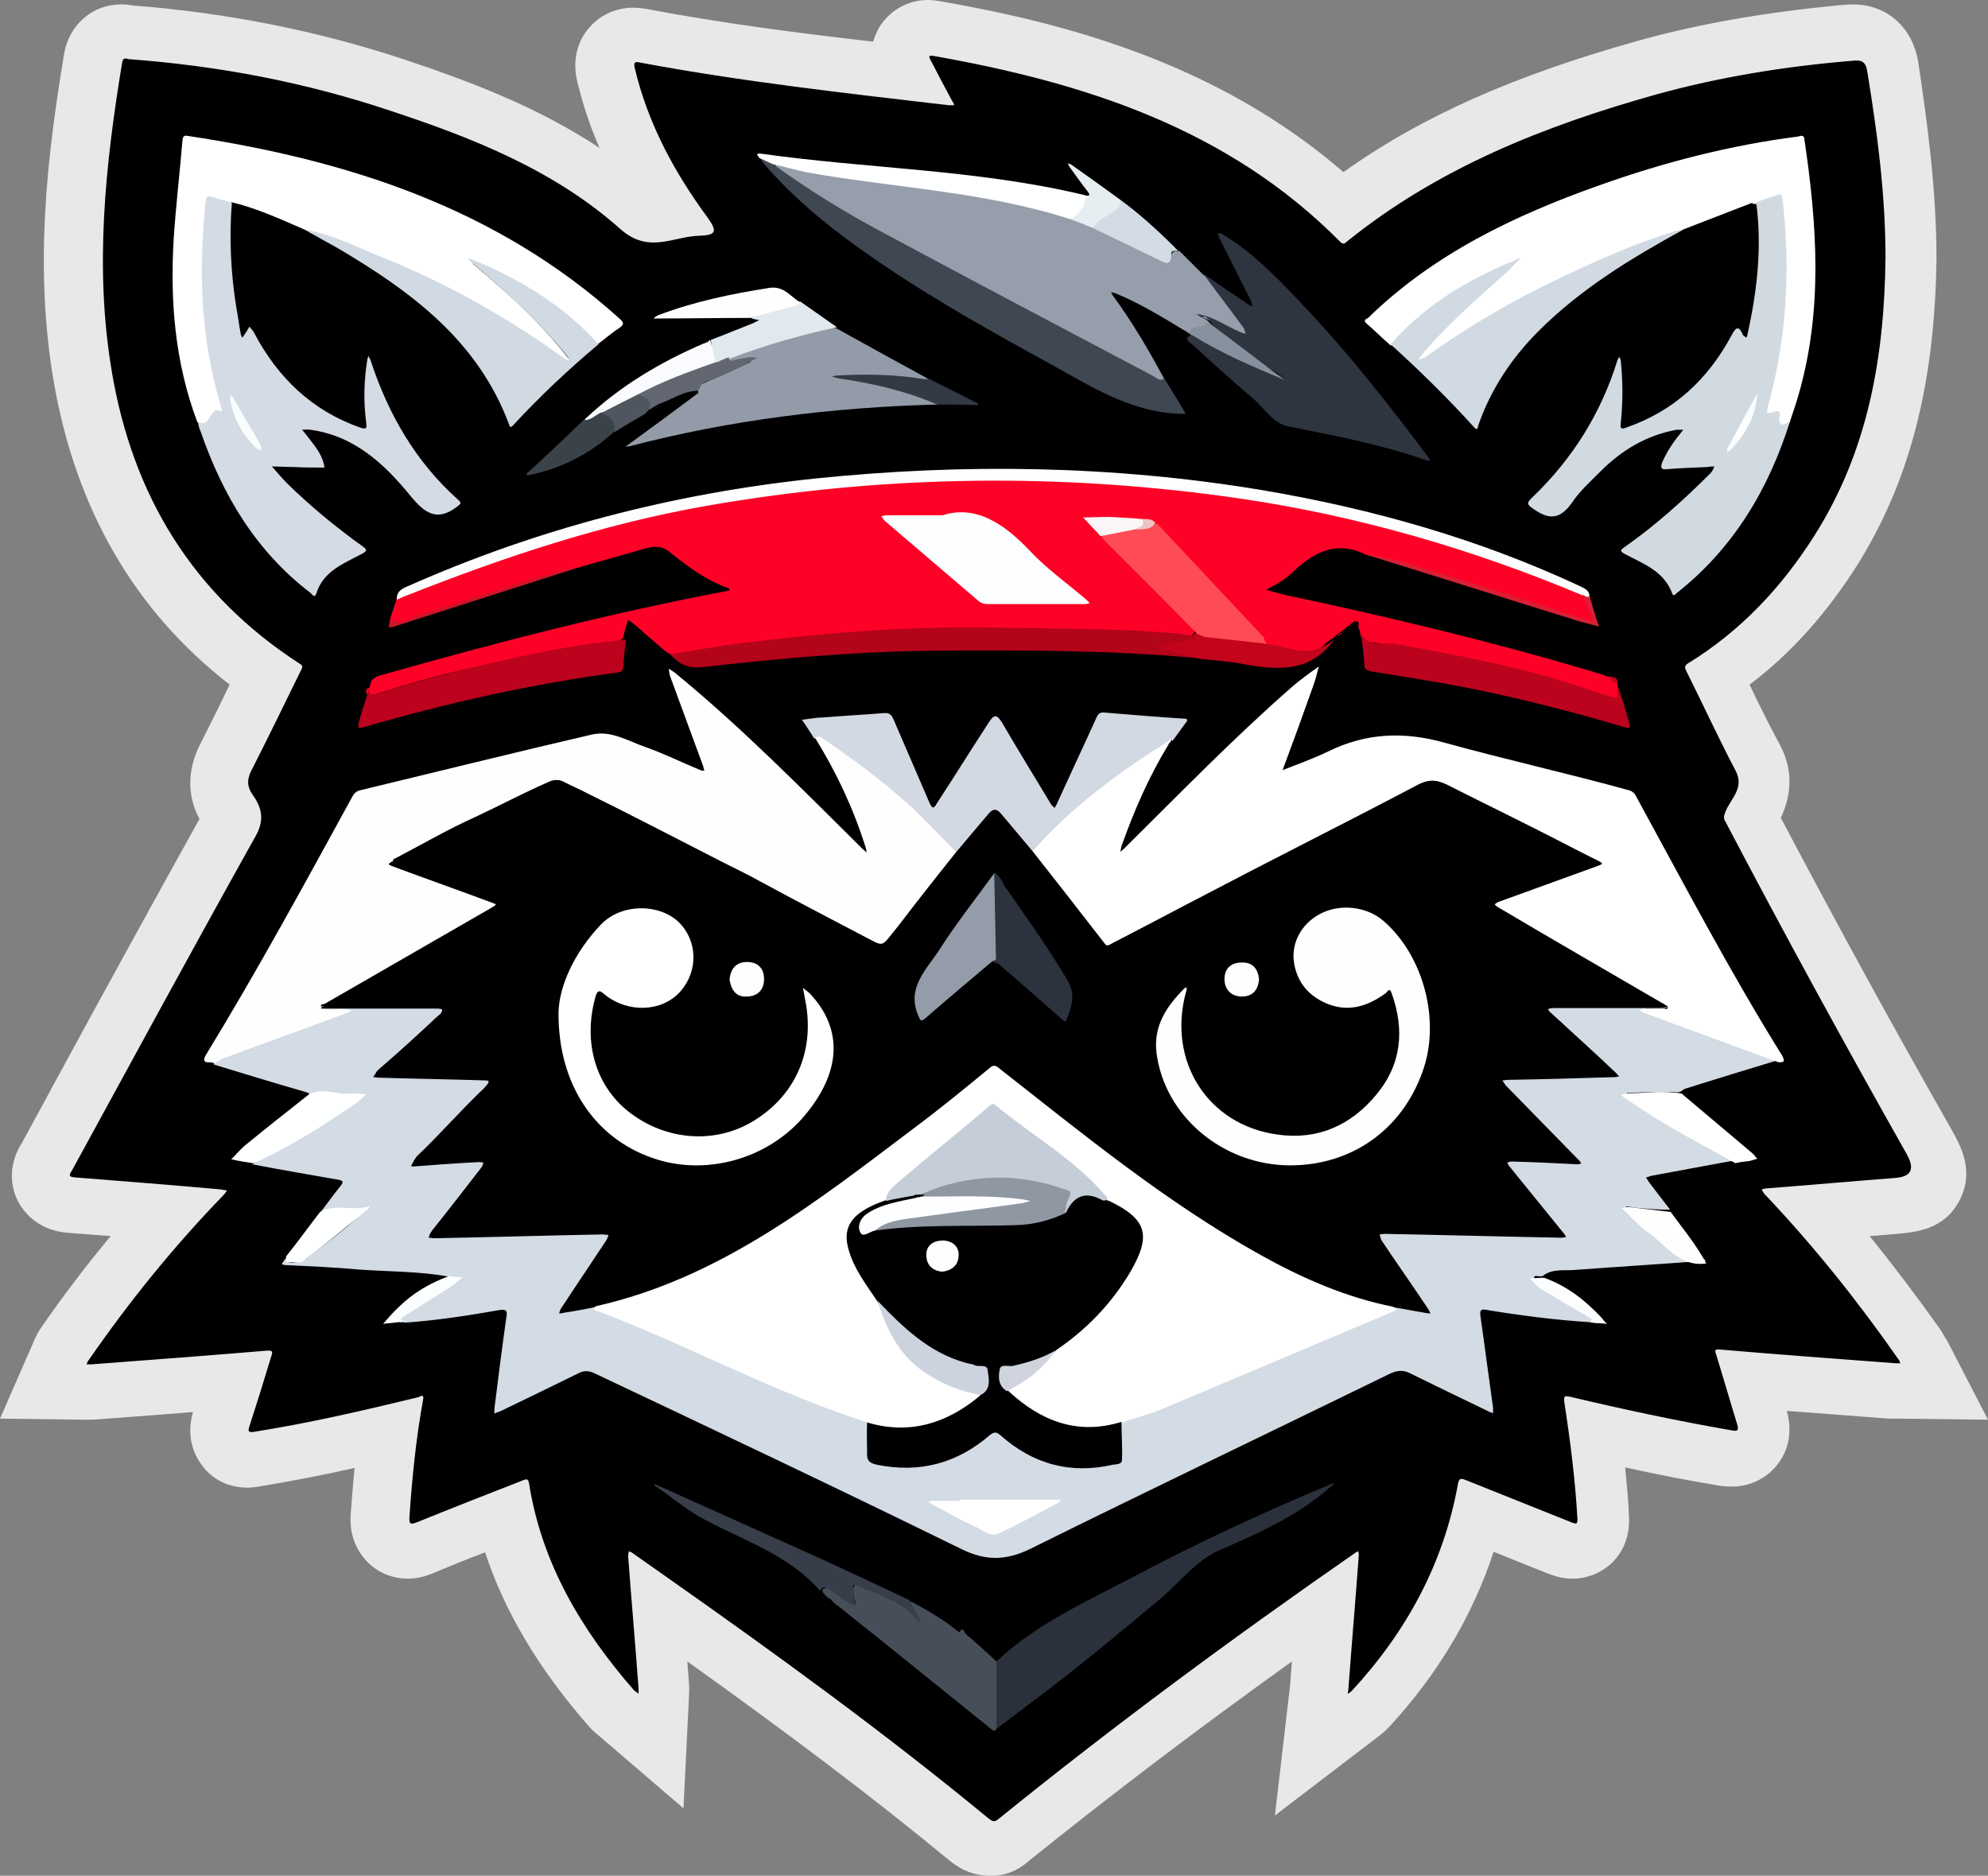
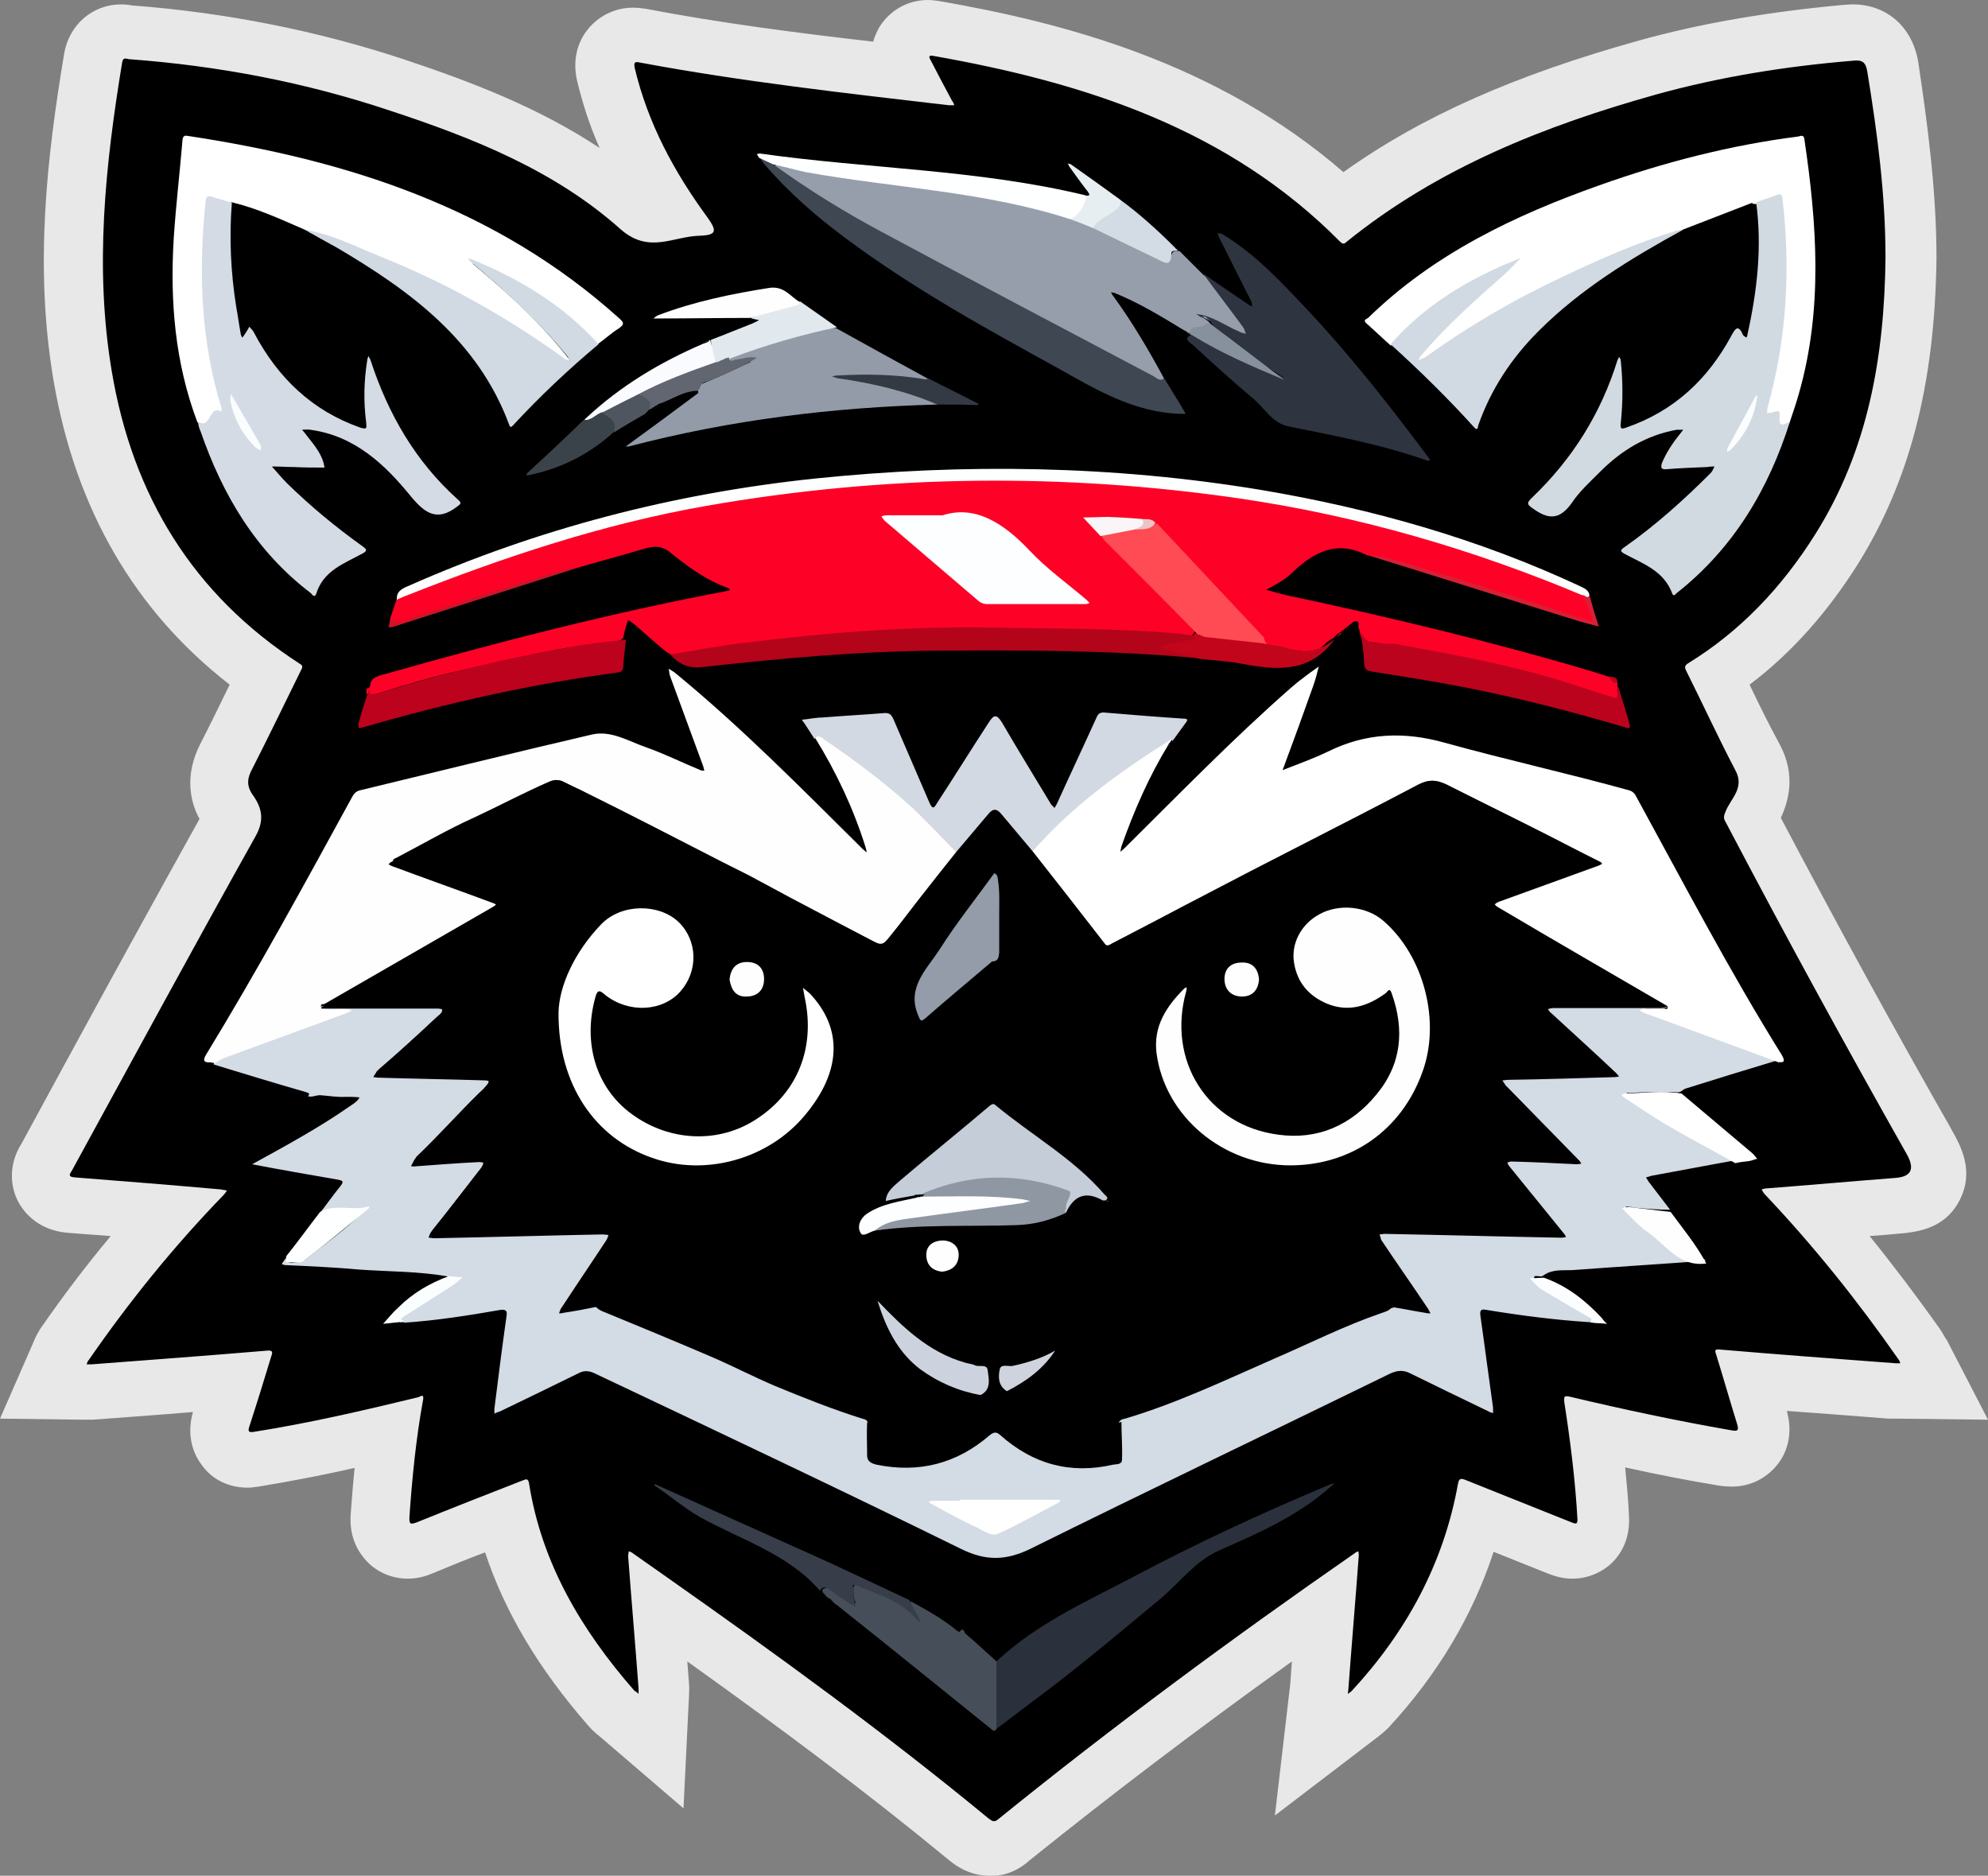
<svg xmlns="http://www.w3.org/2000/svg" version="1.1" id="Layer_1" x="0px" y="0px" viewBox="0 0 362.7 342.2" style="enable-background:new 0 0 362.7 342.2;" xml:space="preserve">
  <rect x="0" y="0" width="362.7" height="342.2" fill="#808080" stroke="none" />
  <style type="text/css">
	.st0{fill:#E8E8E8;}
	.st1{fill:#D3DBE4;}
	.st2{fill:#FD0226;}
	.st3{fill:#FFFEFF;}
	.st4{fill:#FFFFFF;}
	.st5{fill:#979EAB;}
	.st6{fill:#D4DBE4;}
	.st7{fill:#D2DAE1;}
	.st8{fill:#D2D9E2;}
	.st9{fill:#2E3540;}
	.st10{fill:#939BA8;}
	.st11{fill:#FDFEFE;}
	.st12{fill:#3F4752;}
	.st13{fill:#D1DAE2;}
	.st14{fill:#2B313C;}
	.st15{fill:#B3041A;}
	.st16{fill:#464F59;}
	.st17{fill:#BC021D;}
	.st18{fill:#BB031D;}
	.st19{fill:#FEFFFF;}
	.st20{fill:#383E49;}
	.st21{fill:#E1E9EF;}
	.st22{fill:#C2051B;}
	.st23{fill:#FEFEFE;}
	.st24{fill:#D3DCE4;}
	.st25{fill:#F9FBFE;}
	.st26{fill:#3B434A;}
	.st27{fill:#FEFEFF;}
	.st28{fill:#616671;}
	.st29{fill:#333A43;}
	.st30{fill:#E7EEF1;}
	.st31{fill:#FBFEFE;}
	.st32{fill:#FCFDFE;}
	.st33{fill:#50565F;}
	.st34{fill:#D81F35;}
	.st35{fill:#CD142A;}
	.st36{fill:#FEFFFE;}
	.st37{fill:#FCFEFF;}
	.st38{fill:#FE4B54;}
	.st39{fill:#FAF6F7;}
	.st40{fill:#EDC3C4;}
	.st41{fill:#87909D;}
	.st42{fill:#F9FDFE;}
	.st43{fill:#FBFDFE;}
	.st44{fill:#939CA8;}
	.st45{fill:#2C333E;}
	.st46{fill:#C5CDD8;}
	.st47{fill:#CDD3DE;}
	.st48{fill:#CFD3DE;}
	.st49{fill:#8F97A2;}
	.st50{fill:#FDFEFF;}
</style>
  <path class="st0" d="M180.6,342.2c-4,0-6.5-2.1-7.4-2.8c-14.9-12.3-30.2-23.7-47.8-36.3l0.3,4c0.1,1.1,0,1.9,0,2.4l0,0l-1,20.4  l-15.5-13.3c-0.4-0.3-1.1-0.9-1.8-1.7c-9.1-10.4-15.3-20.8-18.9-31.7c-3.2,1.2-6.4,2.5-9.5,3.8c-1.2,0.5-2.7,1-4.6,1  c-2.9,0-5.7-1.2-7.6-3.3c-2.1-2.3-3.1-5.2-2.8-8.7c0.2-2.6,0.4-5.3,0.7-8.2c-5.7,1.3-11.5,2.4-17.5,3.4c-0.7,0.1-1.4,0.2-2,0.2  c-3.5,0-6.6-1.5-8.5-4.3c-1.2-1.6-2.8-4.9-1.5-9.5c-4.6,0.4-18.3,1.4-18.3,1.4h-1.8L0,258.8l6-13.7c0.2-0.5,0.6-1.5,1.3-2.6  c4-5.8,8.3-11.5,12.9-17c-2.6-0.2-5.3-0.4-7.9-0.6c-5.8-0.5-8.3-4.3-9.1-5.9S1,213.2,4,208.5c2.5-4.6,5-9.2,7.5-13.8  c8.1-14.9,16.5-30.2,24.9-45.3c-1.6-2.9-2.9-7.8,0.2-13.8c1.8-3.5,3.6-7.2,5.3-10.7C24.5,111.4,13.8,92.8,9.8,69.6  c-3.6-21-1.2-41.1,1.9-59.8c0.9-5.3,5.2-9,10.4-9c0.8,0,1.5,0.1,2.1,0.2c17,1.3,33.7,4.6,49.4,9.8c12,4,24.5,8.7,35.8,16.2  c-1.8-4-3.1-8.1-4.1-12.2c-1.1-4.7,0.7-7.9,1.9-9.4c2-2.5,5-4,8.3-4c0.8,0,1.5,0.1,2.3,0.2c13.6,2.6,27.6,4.4,41.5,6  c0.3-1.1,0.8-2,1.1-2.6c1.9-3.1,5.2-5,8.9-5c0.7,0,1.4,0.1,2.1,0.2c22.4,3.9,50.5,11.1,73.7,31.2c14.3-10.2,31.3-17.7,53.9-24  c11.1-3.1,23.3-5.2,37.2-6.5c0.4,0,1.1-0.1,1.8-0.1c6.3,0,11,4.2,12,10.7c1.6,10.7,3.3,23.1,3.3,35.6v0.1  c-0.3,22.9-4.9,40.6-14.4,55.8c-5.5,8.7-12,16.1-19.7,21.9c1.8,3.8,3.6,7.4,5.5,10.9c3,5.6,1.6,10.4,0.2,13.4  c9.6,18.2,20,37.3,31,56.6l0.1,0.2c1.7,3,4.3,7.6,1.5,13s-8.1,5.8-11.5,6.1c0,0-3.3,0.3-4.9,0.4c4.3,5.3,8.6,11,12.8,16.9  c0.6,0.9,1,1.7,1.2,2v-0.1l7.6,14.7l-16.7-0.2h-1.5c0,0-14-1.1-18.5-1.4c1.2,4.4-0.1,7.6-1.5,9.5c-2,2.7-5.1,4.3-8.5,4.3  c-1.1,0-1.9-0.1-2.5-0.2c-5.5-0.9-11.1-2-17-3.3c0.3,3.1,0.6,6.1,0.7,9c0.2,4-1.4,6.6-2.8,8.1c-1.9,2-4.7,3.2-7.5,3.2  c-1.9,0-3.3-0.5-4.4-0.9c-2.8-1.1-5.7-2.3-8.5-3.4l-1.5-0.6c-3.8,11.6-10.2,22.4-19.2,32.1c-0.9,0.9-1.7,1.5-2.1,1.8l-18.6,14.2  l2.8-24c0.1-1.4,0.2-2.8,0.3-4.1c-17.3,12.4-33.1,24.4-48,36.4C185.1,341.8,182.4,342.3,180.6,342.2L180.6,342.2L180.6,342.2z" />
  <g>
    <path d="M344,47c-0.2,17.9-3.1,35.1-12.9,50.6c-6,9.5-13.5,17.5-23.1,23.4c-0.8,0.5-0.6,0.9-0.3,1.5c3,6,5.8,12.1,8.9,18   c1.8,3.3-0.9,5.2-1.8,7.6c-0.3,0.7-0.4,1.2,0,1.8c10.7,20.4,21.8,40.7,33.1,60.7c1.5,2.7,0.8,4.1-2.2,4.3   c-7.8,0.6-15.6,1.3-23.4,1.9c-0.3,0-0.6,0.1-0.9,0.2c0.2,0.3,0.3,0.6,0.6,0.9c8.9,9.4,16.9,19.4,24.3,30c0.2,0.2,0.3,0.5,0.4,0.8   h-0.9c-10.7-0.8-21.4-1.6-32-2.5c-0.9-0.1-1,0.1-0.7,0.9c1.3,4.2,2.5,8.4,3.8,12.6c0.5,1.5-0.1,1.4-1.2,1.2   c-9.8-1.7-19.6-3.8-29.3-6.1c-1-0.2-1.1-0.1-1,1c1.1,7.1,2,14.2,2.4,21.4c0,0.9-0.3,0.8-0.9,0.6c-6.5-2.6-13-5.2-19.5-7.8   c-0.8-0.3-1.2-0.4-1.4,0.7c-2.6,14.5-9.4,27-19.4,37.8c-0.2,0.2-0.5,0.4-0.7,0.5c0-0.3,0.1-0.5,0.1-0.8c0.6-8.1,1.3-16.3,1.9-24.4   c0-0.3,0-0.5-0.1-0.8c-0.2,0.1-0.5,0.2-0.7,0.4c-22.2,15.4-44,31.5-65,48.5c-0.8,0.7-1.2,0.2-1.8-0.2   c-18.8-15.5-38.5-29.8-58.4-43.8c-2.1-1.5-4.3-3-6.4-4.5c-0.2-0.2-0.5-0.3-0.8-0.4c0,0.3-0.1,0.6-0.1,0.9c0.6,8,1.3,16,1.9,24.1v1   c-0.2-0.2-0.5-0.4-0.8-0.6c-9.6-11-16.9-23.2-19.2-37.9c-0.2-1-0.8-0.5-1.2-0.4c-6.4,2.5-12.8,5-19.2,7.6c-1.1,0.4-1.5,0.5-1.4-1   c0.5-7.2,1.2-14.3,2.5-21.4c0.2-1.2-0.7-0.4-0.9-0.4c-9.9,2.4-19.8,4.7-29.9,6.3c-1.1,0.2-1.2-0.1-0.9-1c1.4-4.3,2.7-8.5,4-12.8   c0.3-0.8,0.2-1.1-0.8-1c-10.7,0.9-21.4,1.7-32,2.5h-0.9c0.1-0.3,0.2-0.6,0.4-0.8c7.4-10.7,15.5-20.7,24.5-30   c0.3-0.3,0.5-0.6,0.7-0.9c-0.3-0.1-0.7-0.1-1-0.2c-8.9-0.8-17.8-1.5-26.7-2.2c-1.6-0.1-0.8-0.8-0.5-1.4   c11.1-20.3,22.1-40.6,33.4-60.8c1.7-3,1.2-5.2-0.5-7.6c-1.2-1.7-1-3.1,0-4.9c3-5.9,5.9-11.9,8.8-17.8c0.3-0.5,0.4-0.9-0.2-1.2   c-19.5-12.6-30.5-30.7-34.3-53.3c-3.2-18.9-1.2-37.7,1.9-56.5c0.2-1,0.9-0.5,1.3-0.5C39.8,12,55.7,15,71.2,20.2   c15.2,5,30,10.9,42,21.6c5.2,4.6,9.6,1.3,14.5,1.2c3.1-0.1,3.1-0.9,1.4-3.3c-6.1-8.3-10.9-17.2-13.3-27.3c-0.2-1,0-1.2,0.9-1   c18.7,3.5,37.6,5.6,56.4,7.8h1c-0.1-0.3-0.2-0.6-0.4-0.8c-1.3-2.4-2.6-4.9-3.9-7.4c-0.3-0.5-0.5-1,0.5-0.8   c27.7,4.9,53.8,13.3,74.2,33.9c0.5,0.5,0.8,0.4,1.2,0c16.7-13.5,36.2-21.2,56.6-26.9c11.6-3.2,23.5-5.1,35.5-6.1   c1.8-0.2,2.6,0,2.9,2.1C342.5,24.2,344,35.5,344,47L344,47L344,47z" />
    <path class="st1" d="M289.9,241.2c-6.2-0.4-12.4-1.2-18.5-2.2c-1-0.2-1.5-0.2-1.3,1.1c0.8,5.6,1.5,11.1,2.3,16.7v1   c-0.3-0.1-0.7-0.2-1-0.4c-4.8-2.3-9.5-4.6-14.2-6.9c-1.2-0.6-2.3-0.5-3.6,0.1c-21.9,10.7-43.9,21.2-65.7,32c-4.4,2.1-8,2.2-12.5,0   c-22.2-10.9-44.6-21.5-67-32.1c-0.9-0.4-1.7-0.5-2.6-0.1c-4.9,2.4-9.8,4.8-14.6,7.1c-0.3,0.1-0.7,0.2-1,0.4V257   c0.7-5.6,1.4-11.2,2.2-16.8c0.2-1.1-0.1-1.4-1.3-1.2c-5.7,1-11.5,1.9-17.3,2.3c-0.3-0.3-0.9,0.2-1-0.4c0-0.5,0.4-0.7,0.8-1   c2.8-1.8,5.7-3.4,8.4-5.3c0.2-0.1,0.4-0.3,0.6-0.4c0.3-0.2,0.8-0.4,0.8-0.7c-0.1-0.4-0.6-0.1-0.9-0.2c-0.2-0.1-0.5-0.1-0.6-0.4   c-5.5-1-11-0.9-16.5-1.3c-4.4-0.4-8.8-0.6-13.3-0.8c-0.2,0-0.5-0.1-0.7-0.2c0.3-0.4,0.5-0.8,0.8-1.1c0.1,0.6,0.4,0.9,1.2,0.9   c1.1,0,2-0.3,2.8-1c3.3-2.6,6.7-5,9.7-8c0.1-0.1,0.4-0.2,0.3-0.4s-0.3,0-0.5,0c-0.5,0.1-1.1,0.1-1.7,0.1c-1.9,0-3.8-0.1-5.7,0.3   c1.3-1.7,2.5-3.4,3.8-5c0.6-0.8,0.6-1-0.5-1.2c-5.2-0.9-10.4-1.8-15.6-2.8c6-3.3,12.1-6.6,17.7-10.5c0.7-0.5,1.5-0.9,1.9-1.7   c-0.8-0.1-1.7-0.1-2.5-0.1c-1.6,0.1-3.2-0.2-4.7-0.3c-0.8,0-1.4,0.4-2.2,0.2c0.5-0.7-0.1-0.6-0.5-0.8c-5.6-1.6-11.1-3.3-16.7-5   c0-0.9,0.7-1.1,1.3-1.3c3.6-1.4,7.2-2.8,10.8-4c3.8-1.3,7.5-2.6,11.3-4.1c0.1-0.1,0.3-0.1,0.4-0.2c-0.1-0.1-0.3-0.1-0.5-0.1   c-1,0-2.1,0.1-3.1,0c-0.4,0-1,0.1-0.9-0.7c0.5-0.4,1.1-0.3,1.7-0.3h18.8c0.7,0,1.5-0.2,1.8,0.5c0.3,0.8-0.6,1.2-1.1,1.7   c-3.4,3.2-6.8,6.3-10.3,9.3l-0.5,0.5c-0.2,0.3-0.2,0.5,0.2,0.6h0.5c3-0.2,6,0.4,9,0.2c3.1-0.1,6.3,0.2,9.4,0.3   c0.5,0,1.1-0.1,1.3,0.4c0.2,0.6-0.3,0.9-0.6,1.3c-0.3,0.4-0.7,0.7-1,1c-3.9,3.8-7.5,7.9-11.4,11.6c-0.1,0.1-0.2,0.2-0.3,0.4   c-0.1,0.2-0.4,0.4-0.2,0.6c0.1,0.2,0.4,0.1,0.6,0.1c1.5-0.3,3-0.2,4.5-0.4c2.2-0.3,4.4,0,6.5-0.2c0.9-0.1,1.2,0.5,0.8,1.3   c-0.2,0.4-0.5,0.7-0.8,1.1c-2.6,3.4-5.2,6.8-7.9,10.1c-0.2,0.2-0.4,0.5-0.6,0.8c-0.3,0.4-0.1,0.6,0.4,0.7c0.8,0,1.6,0.1,2.4-0.1   c1.3-0.2,2.6-0.2,3.9-0.2c4.8,0,9.6-0.2,14.4-0.3c3-0.1,6-0.1,9-0.2h1.1c1.1,0.1,1.3,0.5,0.9,1.5c-0.2,0.5-0.5,0.9-0.8,1.3   c-2.3,3.5-4.8,6.9-7,10.5c-0.2,0.3-0.6,0.6-0.3,0.9c0.2,0.3,0.6,0,0.9,0c1.2-0.2,2.3-0.4,3.5-0.7c0.5-0.1,0.9-0.2,1.4,0   c0.5,0.8,1.3,1.1,2.1,1.4c6.3,2.6,12.6,5.2,18.9,7.9c4,1.7,7.8,3.7,11.8,5.4c5.3,2.2,10.6,4.3,16,6c0.4,0.1,0.9,0.2,1,0.7v5.6   c0,1.1,0.4,1.6,1.5,1.8c7.4,1.5,14,0,19.8-4.8c1.5-1.3,1.8-1.3,3.3,0c3.8,3.2,8.1,5.1,13,5.5c2.5,0.2,4.8-0.2,7.2-0.8   c1-0.2,1.1-1.1,1-1.9c-0.2-1.8-0.2-3.5,0-5.3c0.2-0.6,0.7-0.7,1.2-0.8c9.4-2.8,18.2-7,27.1-10.9c6.5-2.8,12.8-6,19.5-8.3   c0.8-0.3,1.8-0.5,2.2-1.4c1.3-0.3,2.5,0.4,3.7,0.4c0.6,0,1.5,0.6,1.8,0.1s-0.4-1.1-0.8-1.6c-2.3-3.3-4.5-6.7-6.9-10   c-0.4-0.6-1.2-1.3-0.8-2.1s1.4-0.4,2.1-0.5c6.1-0.2,12.2,0.1,18.3,0.3c4,0.1,8.1-0.1,12.1,0.3c0.2,0,0.4,0.1,0.6-0.1   c0.2-0.3-0.1-0.5-0.3-0.7c-1.9-2.3-3.8-4.6-5.6-6.9c-1.2-1.4-2.3-2.9-3.5-4.3c-0.3-0.4-0.7-0.8-0.5-1.3s0.8-0.5,1.3-0.5   c3.5-0.1,6.9,0.2,10.3,0.3c0.3,0,0.8,0.3,1-0.1c0.1-0.2-0.3-0.5-0.5-0.7c-4-4-7.8-8.2-11.9-12.2c-0.5-0.5-1.4-1-1.1-1.8   c0.3-0.9,1.4-0.6,2.1-0.6c6-0.1,11.9-0.5,17.8-0.5c0.2,0,0.5,0.1,0.6-0.1c0.1-0.3-0.2-0.4-0.3-0.5c-2.1-2-4.3-3.8-6.3-5.8   c-1.5-1.5-3.2-2.8-4.7-4.4c-0.4-0.4-1-0.8-0.7-1.4c0.2-0.6,1-0.5,1.5-0.5c6.7,0,13.3-0.1,20,0h0.6c0.8,0.6,0.1,0.8-0.4,0.9   c-0.8,0.2-1.7,0.1-2.5,0.1c-0.3,0-0.7-0.1-1,0.1c0.2,0.2,0.6,0.3,0.9,0.4c2.7,1.1,5.4,2,8.2,3c4.3,1.5,8.7,3,13,4.6   c0.8,0.3,1.7,0.4,2.2,1.3c-5.6,1.7-11.2,3.4-16.9,5.2c-0.3,0.1-0.5,0.3-0.8,0.5c-0.5,0.3-1.1,0.1-1.6,0.1c-2.6,0-5.2,0-7.8,0.2   c-0.2,0-0.5-0.1-0.5,0.1s0.3,0.3,0.4,0.4c4.9,3.2,9.8,6.3,15,9.2c1.5,0.8,3.1,1.4,4.3,2.6c-5.1,0.9-10.2,1.9-15.2,2.8   c-0.3,0.1-0.6,0.2-1,0.3c0.2,0.3,0.3,0.5,0.5,0.8c1.3,1.7,2.6,3.4,3.9,5.1c-2.2,0-4.5-0.2-6.7-0.4c-0.1,0-0.2,0-0.3-0.1   c-0.3,0-0.7-0.1-1.1-0.1c0.2,0.3,0.5,0.4,0.7,0.7c2.7,2.8,5.9,5.1,8.9,7.5c1.1,0.9,2.2,1.5,3.7,1.3c0.5-0.1,1,0,1.3,0.4   c-8.1,0.6-16.1,1.1-24.2,1.7c-1.8,0.1-3.7-0.2-5.3,0.9c-0.4,0.4-0.9,0.2-1.3,0.2c-0.2,0-0.4-0.1-0.5,0.2c-0.1,0.2,0.2,0.3,0.3,0.5   c1,0.9,2.1,1.5,3.2,2.2c2,1.2,4,2.5,6.1,3.6c0.2,0.1,0.3,0.2,0.5,0.3c0.2,0.2,0.5,0.4,0.5,0.8C290.6,241.2,290.1,240.9,289.9,241.2   L289.9,241.2L289.9,241.2z" />
    <path class="st2" d="M67.5,125.2c0.1-1.4,1.1-1.8,2.3-2.1c20.8-5.9,41.7-11.3,62.9-15.3c0.2,0,0.4-0.1,0.5-0.2   c-0.1-0.1-0.2-0.2-0.3-0.3c-4-1.4-7.4-3.9-10.6-6.5c-1.8-1.5-3.5-1.1-5.4-0.5c-4.1,1.2-8.2,2.3-12.3,3.5c-1.9,0.2-3.7,0.9-5.6,1.5   c-5.4,1.7-10.7,3.4-16.1,5.2c-3.2,1.1-6.4,2-9.6,3.1c-0.4,0.1-0.8,0.3-1.2,0.2c-0.5-0.1-1.2-0.1-0.9-1c0.4-1.2,0.8-2.4,1.2-3.6   c0.5-0.8,1.3-1,2.1-1.3c4.2-1.8,8.6-3.4,12.9-4.8c9-3,18-5.8,27.1-8.2c10.3-2.7,20.8-4.5,31.5-5.6c6.2-0.6,12.5-1.2,18.7-1.6   c2.3-0.1,4.7-0.3,7-0.3h18.7c5.4,0,10.8,0.5,16.3,0.9c8.1,0.6,16.1,1.5,24.1,2.9c9.7,1.7,19.2,3.8,28.6,6.6   c7.9,2.4,15.7,4.9,23.3,7.9c2,0.8,4.1,1.5,6,2.6c1.3,1.2,1.6,2.8,2.1,4.3c0.3,0.7-0.3,1.2-1.1,0.9c-1.7-0.6-3.4-1-5.1-1.6   c-3.6-1.2-7.2-2.4-10.8-3.5c-2.5-0.8-5-1.6-7.5-2.4c-2.7-0.9-5.4-1.6-8.2-2.4c-2.9-0.9-5.7-1.9-8.7-2.3c-5.8-3-10.1-0.3-14.1,3.6   c-0.5,0.4-1,0.8-1.5,1.1c-0.9,0.6-1.9,1.1-2.8,1.6c1.1,0.3,2.2,0.6,3.3,0.9c18.9,4,37.7,8.5,56.2,14c1,0.3,1.9,0.6,2.8,0.9   c0.7,0.2,1.1,0.8,1.7,1.1l0,0c0.2,0.3,0,0.7,0.2,0.9l0,0c0,2.4-0.1,2.5-2.4,1.6c-9.4-3.4-19.2-5.6-29-7.5   c-4.7-0.9-9.4-1.7-14.1-2.4c-1.2-0.2-1.4-0.4-1.7-2.3c-0.5-0.3,0.5-1.8-1-1.4c-0.7,0.6-1.5,1.1-2.1,1.7l0,0c-0.1,0-0.2,0.1-0.3,0.2   l0,0c-0.4,0.2-0.7,0.4-0.9,0.7l0,0c-0.1,0-0.2,0.1-0.2,0.2l0,0c-0.1,0.1-0.2,0.1-0.2,0.2l0,0c-1.2,0.5-1.9,1.6-3,2.3   c-0.4,0.3-0.8,0.5-1.3,0.4c-2.6-0.6-5.3-0.6-7.9-1.5c-4.1-4.4-8.4-8.6-12.4-13.1c-2.7-3.1-5.7-5.9-8.3-9.1   c-0.7-0.4-1.4-0.6-2.2-0.5c-2.9-0.3-5.8-0.3-8.7-0.4c-0.4,0-0.9-0.2-1.1,0.2c-0.1,0.4,0.4,0.6,0.7,0.9l1.4,1.4   c0.1,0.1,0.2,0.2,0.2,0.2l0.1,0.1c0.5,0.6,1.1,1.2,1.7,1.8c2.9,2.8,5.6,5.9,8.5,8.7c2,2,4.2,3.9,6.1,5.9c0.4,0.4,0.9,0.8,0.9,1.5   c-0.1,0.3-0.3,0.6-0.6,0.7s-0.7,0.1-1,0c-0.5-0.2-1.1-0.2-1.6-0.1c-5.9-0.5-11.9-0.6-17.8-0.8c-4.1-0.1-8.2-0.1-12.4-0.1   c-1.5,0-3.1-0.3-4.6-0.2c-5,0.3-10.1,0.1-15.1,0.3c-7,0.2-13.9,1-20.8,1.7c-7.1,0.7-14.1,1.7-21.1,2.7c-0.3,0-0.5,0-0.8-0.1l0,0   c-0.1-0.2-0.3-0.1-0.5-0.3l0,0c-0.1-0.1-0.2-0.2-0.3-0.2c-1.8-1.5-3.5-3-5.3-4.6c-0.5-0.4-1-0.8-1.5-1.1c-0.2,0.6-0.4,1.3-0.6,1.9   c-0.1,0.4-0.2,0.9-0.3,1.4c-0.4,0.4-0.8,0.6-1.4,0.6c-9.6,0.9-18.9,3.2-28.2,5.3c-4.9,1.1-9.7,2.5-14.4,4c-0.6,0.2-1.2,0.4-1.8,0.4   c-1.1,0.1-1.2-0.1-1-1.1C67.4,125.6,67.4,125.4,67.5,125.2L67.5,125.2L67.5,125.2z" />
    <path class="st3" d="M58.5,183.8c1.5,0.7,3.1,0.1,4.6,0.3c0.4,0,0.7,0.1,1.1,0.2c-0.3,0.2-0.6,0.4-0.9,0.5   c-7.5,2.8-15.1,5.5-22.6,8.3c-0.5,0.2-1,0.6-1.5,0.9l0,0c-0.2-0.2-0.5-0.1-0.8-0.2c-1.3,0.1-1.4-0.4-0.8-1.4   c9.4-15.4,18-31.2,26.7-47.1c0.3-0.5,0.6-0.9,1.3-1.1c14.1-3.4,28.2-6.9,42.4-10.2c3.5-0.8,6.6,1.2,9.8,2.3c3.4,1.2,6.6,2.8,10,4.2   c0.2,0.1,0.5,0.1,0.7,0.1c-0.1-0.3-0.1-0.5-0.2-0.8c-2-5.5-4.1-11.1-6.1-16.6c-0.1-0.4-0.1-0.8-0.2-1.2c0.3,0.2,0.7,0.4,1.1,0.7   c12.2,10,23.2,21.2,34.3,32.2c0.2,0.2,0.5,0.4,0.7,0.6c0-0.3-0.1-0.7-0.2-1c-2.2-7-5.3-13.6-9.2-19.9c-0.3-0.6,0.2-0.7,0.6-0.7   c0.5-0.1,1,0.2,1.4,0.5c6.3,4.4,12.5,9,18.1,14.4c1.7,1.7,3.2,3.6,5.2,5c0.4,0.3,0.7,0.7,0.7,1.3c-0.1,0.5-0.3,0.8-0.6,1.1   c-4,4.8-7.8,9.8-11.8,14.7c-1.2,1.5-1.5,1.6-3.2,0.7c-6.8-3.6-13.6-7.1-20.4-10.8c-2.5-1.4-5.1-2.6-7.6-3.9   c-8-4.1-15.9-8.2-24-12.2c-1.5-0.8-3-1.4-4.5-2.1c-0.8-0.4-1.5-0.4-2.4,0c-4.6,2-9.1,4.4-13.6,6.5c-4.9,2.2-9.5,4.9-14.3,7.4   c-0.2,0.1-0.6,0.2-0.6,0.5s0.4,0.3,0.7,0.4c5.6,2,11.2,4.2,16.9,6.2c0.5,0.2,1.2,0.2,1.3,0.9c0.1,0.7-0.7,0.9-1.1,1.2   c-10.1,5.8-20.1,11.6-30.2,17.4c-0.1,0-0.2,0.1-0.3,0.1h-0.1c-0.1,0-0.2,0-0.3,0.1L58.5,183.8L58.5,183.8L58.5,183.8z" />
    <path class="st4" d="M324.5,193.8c-8.2-3-16.3-6-24.5-9c-0.3-0.1-0.6-0.3-0.9-0.5c0.3-0.1,0.7-0.3,1-0.3h3.5c0.2,0,0.9,0.3,0.6-0.5   c-0.6,0.1-1.1-0.3-1.7-0.6c-8.5-4.8-16.9-9.8-25.3-14.8c-1.3-0.8-2.6-1.5-3.9-2.3c-0.4-0.2-1-0.4-0.9-1c0-0.5,0.6-0.7,1-0.9   c3.3-1.4,6.7-2.6,10.1-3.9c2.3-0.8,4.5-1.7,6.9-2.4c0.2-0.1,0.7,0,0.7-0.4c0-0.3-0.4-0.4-0.6-0.5c-4.2-2.4-8.6-4.6-13-6.8   c-4.8-2.4-9.7-4.8-14.6-7.1c-1.2-0.5-2.2-0.5-3.4,0.1c-10.5,5.3-21,10.7-31.5,16.1c-8.3,4.3-16.7,8.7-25,13.1   c-1.1,0.6-1.4,0.5-2.2-0.5c-4-5-7.9-10.1-11.9-15.2c-0.3-0.4-0.7-0.9-0.7-1.5c0-0.5,0.4-0.9,0.7-1.2c3.8-3.8,7.5-7.8,11.8-10.9   c2.9-2.1,5.7-4.2,8.8-6.1c1.2-0.7,2.2-1.6,3.4-2.2c0.7-0.4,0.8-0.3,1,0.3l0,0c-0.1,0.1-0.2,0.2-0.2,0.3l0,0   c-0.2,0.1-0.1,0.3-0.3,0.4l0,0c-0.1,0.1-0.2,0.2-0.2,0.3c-3.6,5.9-6.3,12.1-8.6,18.6c-0.1,0.3-0.1,0.6-0.2,1   c0.2-0.2,0.5-0.4,0.7-0.6c10-9.9,19.8-20,30.4-29.3c0.7-0.6,1.4-1.2,2.1-1.7c1-0.8,2-1.5,3-2.2c-0.3,1.2-0.6,2.4-1,3.5   c-1.8,5.1-3.7,10.3-5.6,15.4l0,0c2.8-1.1,5.6-2.1,8.3-3.4c6.9-3.4,13.8-3.7,21.3-1.6c11.2,3.1,22.5,5.6,33.7,8.7   c0.4,0.1,0.9,0.5,1.1,0.9c8.7,15.9,17.1,32,26.7,47.4C326,194.1,324.9,193.7,324.5,193.8L324.5,193.8L324.5,193.8z" />
    <path class="st4" d="M55.6,41.9c-4.4-1.9-8.7-3.9-13.3-5c-1,0.4-1.8-0.1-2.6-0.3c-1.5-0.4-1.6-0.4-1.8,1.2   c-0.5,5.3-0.8,10.6-0.5,15.9c0.3,5.2,0.9,10.2,2,15.3c0.3,1.6,0.8,3.2,1.3,4.8c0.3,1.3,0.2,1.5-1.1,1.7c-0.8,0.1-1.2,0.5-1.1,1.4   c0.1,0.4,0,0.8-0.4,1.1c-0.4,0.2-0.7-0.1-1-0.3c-0.3-0.3-0.8-0.4-1.1-0.7c-4.1-10.9-5-22.1-4.3-33.6c0.4-6,1.1-11.9,1.6-17.9   c0.1-0.8,0.5-0.8,1-0.7c29.1,4.4,56.3,13.1,78.7,33.3c0.9,0.8,0.9,1.1-0.1,1.8c-1.4,0.9-2.6,2-4,3c-0.5,0.1-0.7-0.3-1-0.6   c-6-6-12.8-10.6-20.6-13.7c-0.2-0.1-0.4-0.2-0.7-0.3c-0.1-0.1-0.2-0.2-0.4-0.2c0.1,0.1,0.3,0.2,0.4,0.3c3.8,3.2,7.6,6.5,11.1,10.1   c2,2.1,4,4.3,5.8,6.6c0.2,0.3,0.6,0.6,0.3,0.9c-0.3,0.4-0.7,0.2-1.1,0c-1.5-0.8-2.7-1.9-4.1-2.8c-5.1-3.3-10.2-6.6-15.6-9.4   c-4.1-2.1-8.3-4-12.5-5.8c-4.6-2-9.3-3.7-14-5.6C56.4,42.1,56,42.1,55.6,41.9L55.6,41.9L55.6,41.9z" />
    <path class="st4" d="M319.4,37.1c-4.1,1.6-8.3,3.2-12.4,4.8c-3.9,1.4-7.8,2.8-11.7,4.4C286.7,50,278.1,54,270.1,59   c-3.2,2-6.4,3.9-9.3,6.1c-0.4,0.3-0.8,0.6-1.2,0.8c-0.3,0.1-0.7,0.4-1,0c-0.2-0.3,0-0.6,0.2-0.9c0.5-0.6,0.9-1.1,1.4-1.6   c3-3.4,6.3-6.6,9.7-9.6c2.1-1.8,4-3.7,6.1-5.5c0.1-0.1,0.2-0.2,0.4-0.3c-0.2,0-0.2,0.1-0.4,0.2c-3.2,1.4-6.4,3-9.5,4.8   c-4.3,2.5-8.2,5.6-11.6,9.2c-0.3,0.3-0.6,0.9-1.2,0.8c-1.5-1.3-2.9-2.7-4.4-4c-0.7-0.6,0-0.8,0.3-1c12-11.7,26.7-18.7,42.2-24.2   c11.8-4.2,23.8-7.3,36.3-8.9c0.4-0.1,1-0.4,1.1,0.5c2.3,15.5,3.4,31-1,46.4c-0.5,1.8-1.1,3.5-1.7,5.3c-0.1,0.2-0.2,0.3-0.3,0.5   c-0.3,0.4-0.8,0.6-1.3,0.4s-0.6-0.6-0.7-1c-0.1-0.6-0.1-1.2-1-1c-1.1,0.2-1.4-0.2-1.2-1.4c0.3-1.3,0.6-2.6,0.9-3.9   c2-8.4,2.7-17,2.4-25.6c-0.1-2.4-0.3-4.8-0.5-7.2c-0.1-1.6-0.3-1.7-1.9-1.2c-0.9,0.3-1.7,0.7-2.7,0.5h-0.4   C319.8,37,319.6,37,319.4,37.1C319.4,37.1,319.4,37.1,319.4,37.1z" />
    <path class="st5" d="M216.1,60.3c-4.1-2.5-8.2-5-12.6-6.8c-0.2-0.1-0.5-0.1-0.8-0.2c0.1,0.2,0.2,0.5,0.4,0.7   c3.5,4.8,6.5,9.9,9.3,15.1c0.2,0.6-0.2,0.6-0.5,0.6c-0.5,0-1-0.3-1.4-0.5c-5.4-2.7-10.5-5.7-15.8-8.4c-4.1-2.1-8.2-4.2-12.2-6.4   c-9.6-5.2-19.3-10.1-28.7-15.6c-4-2.4-7.9-4.9-11.7-7.5c-0.4-0.2-1.3-0.5-0.5-1.3c0.4-0.1,0.7,0,1,0.1c6.9,1.9,14,2.6,21,3.5   c10,1.3,19.9,2.7,29.6,5.5c0.8,0.2,1.5,0.5,2.3,0.7c1.4,0.6,2.9,1.1,4.2,1.7c4.1,1.8,8.1,3.7,12.1,5.7c1.3,0.7,1.4,0.7,1.9-0.7   c0.3-0.8,0.8-0.8,1.5-0.7l4.4,4.4c0.8,0.4,1.2,1.1,1.8,1.8c1.8,2.1,3.5,4.3,5.1,6.6c0.4,0.6,0.7,1.1,1,1.8c0.1,0.3,0.3,0.7,0,1   s-0.7,0.1-1-0.1c-0.7-0.4-1.5-0.8-2.2-1.1c-1.6-0.8-3.2-1.5-4.8-2.3h-0.1V58h0.1c0.1,0,0.1,0.1,0.2,0.1s0.1,0.1,0.2,0.1l0.1,0.1   c0.1,0.1,0.2,0.1,0.3,0.2c0.1,0.1,0.2,0.1,0.2,0.2c0.1,0.1,0.1,0.1,0.2,0.2c0.1,0.1,0.1,0.1,0.1,0.1v0.4c-0.3,0.6-0.9,0.7-1.4,0.7   c-0.7,0.1-1.4,0.3-1.9,0.9h-0.3c0,0-0.1-0.1-0.2-0.1s-0.2-0.1-0.3-0.2l0,0C216.4,60.4,216.2,60.3,216.1,60.3L216.1,60.3L216.1,60.3   z" />
    <path class="st6" d="M36.1,76.9L36.1,76.9c2.4,1.6,2-3.2,4.3-1.8c0-0.2,0.1-0.5,0-0.7c-3.8-12.3-4.2-24.9-2.9-37.6   c0.1-0.8,0.2-1.2,1.2-0.9c1.2,0.4,2.4,0.7,3.6,1.1c-0.5,6.4-0.2,12.7,0.8,19c0.3,1.6,0.5,3.2,0.8,4.8c0,0.3,0.2,0.6,0.3,0.8   c0.2-0.2,0.4-0.5,0.5-0.7c0.3-0.4,0.5-0.8,0.8-1.3c0.3,0.4,0.7,0.7,0.9,1.2c4.3,8.1,10.5,14.1,19.3,17.2c1.3,0.4,1.2,0.1,1.1-1   c-0.5-3.8-0.4-7.5,0.2-11.3c0-0.3,0.2-0.5,0.2-0.8c0.1,0.3,0.3,0.5,0.4,0.8c3.2,9.8,8.2,18.5,15.9,25.4c0.8,0.7,0.6,0.8-0.2,1.4   c-3.6,2.7-5.8,1.1-8.3-1.9c-4.8-5.9-10.3-11.1-18.4-12.2c-0.5-0.1-1,0-1.5,0c0.3,0.3,0.6,0.7,0.9,1.1c1.4,1.8,2.9,3.5,3.2,5.8   c-1.9,0-3.7,0-5.6-0.1c-1.3,0-2.6-0.1-4-0.1c0.9,1,1.8,2.1,2.8,3.1c4.3,4.2,8.9,8,13.8,11.5c0.8,0.6,0.8,0.8-0.1,1.3   c-3.3,1.8-7.1,3.1-8.4,7.3c-0.3,0.9-0.8,0.1-1-0.1c-10-7.6-16.1-17.9-20.1-29.5C36.3,78.1,36.2,77.5,36.1,76.9   C36.1,76.9,36.1,76.9,36.1,76.9z" />
    <path class="st7" d="M320.4,36.9c1.3-0.5,2.7-0.9,4-1.4c0.6-0.2,0.7,0.2,0.8,0.7c1.5,12.9,0.8,25.6-2.7,38.1   c-0.1,0.4-0.1,0.8-0.1,1.1c0.4-0.1,0.7-0.1,1.1-0.2c0.6-0.2,1.3-0.5,1.2,0.6c-0.3,2.1,0.6,1.9,1.9,1c-3.9,12.4-10.3,23.2-20.7,31.4   c-0.2,0.2-0.6,0.7-0.8,0.1c-1.5-4.1-5.2-5.4-8.6-7.2c-0.9-0.5-1-0.7-0.1-1.3c5.7-4,10.8-8.6,15.7-13.5c0.3-0.3,0.5-0.8,0.7-1.2   c-0.4,0-0.8,0-1.3,0.1c-2.5,0.1-5,0.2-7.5,0.4c-1,0.1-1-0.4-0.8-1.1c0.8-1.9,1.9-3.6,3.2-5.2c0.2-0.3,0.5-0.6,0.7-0.9h-1.2   c-5.5,1-10,3.7-13.9,7.6c-1.8,1.8-3.8,3.6-5.2,5.7c-2,2.8-3.9,3.3-6.8,1.3c-1.3-0.9-1.7-1.1-0.4-2.3c7.3-7,12.5-15.3,15.5-25   c0.1-0.2,0.2-0.4,0.3-0.6c0.1,0.2,0.3,0.4,0.3,0.7c0.4,3.8,0.4,7.6,0,11.4c-0.1,0.9,0,1.2,1,0.8c8.7-3,14.9-8.8,19.2-16.8   c0.8-1.5,1.3-1.9,2.1-0.1c0.1,0.2,0.4,0.3,0.6,0.5c0.1-0.2,0.2-0.3,0.2-0.5C320.6,53,321.5,45,320.4,36.9L320.4,36.9L320.4,36.9z" />
    <path class="st8" d="M213.9,135.2c-0.2-0.6-0.5-0.2-0.7,0c-9.1,5.7-17.7,12-24.8,20.1c-0.7,0-1-0.5-1.3-0.9   c-1.4-1.7-2.8-3.4-4.3-5.1c-1.2-1.4-1.6-1.5-2.8,0c-1.5,1.8-3,3.5-4.4,5.2c-0.3,0.4-0.5,0.9-1.2,0.9c-2.9-2.9-5.6-5.9-8.7-8.7   c-4.8-4.3-9.9-8.1-15.2-11.7c-0.6-0.4-1.2-1.1-1.9-0.2c-0.8-1.2-1.5-2.4-2.3-3.5c1.2-0.1,2.5-0.4,3.7-0.4c3.7-0.3,7.4-0.5,11.2-0.8   c1-0.1,1.4,0.2,1.8,1.1c2.2,5.1,4.4,10.2,6.6,15.3c0.5,1.1,0.8,1,1.3,0.1c3.2-4.9,6.3-9.9,9.5-14.8c0.9-1.4,1.4-1.6,2.4,0   c2.9,5,6,10,9,15l0.6,0.6c0.1-0.2,0.3-0.5,0.4-0.7c2.4-5.3,4.9-10.6,7.3-15.9c0.3-0.7,0.8-0.9,1.5-0.8c4.8,0.4,9.6,0.8,14.3,1.1   c0.6,0,1,0.1,0.4,0.8C215.5,133,214.7,134.1,213.9,135.2L213.9,135.2L213.9,135.2z" />
    <path class="st9" d="M219.2,57.9c-0.1-0.1-0.1-0.1-0.2-0.1c-0.1-0.1-0.2-0.1-0.3-0.2l0,0c-0.1-0.2-0.4-0.1-0.4-0.3   c2.9,0.3,5.2,2.1,7.8,3.2c0.4,0.2,0.8,0.3,1.2,0.4c-0.2-0.4-0.2-0.8-0.5-1.2c-2.4-3.3-4.9-6.5-7.3-9.8c2.7,1.9,5.4,3.7,8.2,5.6   c0.2,0.2,0.5,0.3,0.8,0.4c-0.1-0.3-0.1-0.6-0.2-0.9c-2-3.9-3.9-7.8-5.9-11.7c-0.1-0.2-0.2-0.5-0.2-0.8c0.3,0.1,0.6,0.1,0.8,0.2   c6.1,3.7,10.8,8.8,15.6,13.9c7.9,8.4,15,17.5,21.9,26.7c0.2,0.2,0.3,0.5,0.4,0.7c-0.2,0-0.4,0.1-0.6,0c-8.2-2.9-16.7-4.5-25.2-6.2   c-3-0.6-4.4-3.4-6.6-5.2c-3.7-3.1-7.3-6.4-10.9-9.7c-0.5-0.4-2-1.2,0-1.9c0.1-0.1,0.1-0.2,0.3-0.2c1.3,0.3,2.4,1.2,3.6,1.9   c2.4,1.3,4.9,2.5,7.4,3.5c1.8,0.7,3.5,1.7,5.2,2.6c0.1,0,0.2,0.2,0.3,0.1c0.1,0,0.1-0.1,0,0c-0.1,0-0.1,0-0.2-0.1   c-4-2.3-7.8-5-11.2-8.1c-0.8-0.7-1.8-1.2-2.3-2.3l0,0c-0.1,0-0.2-0.1-0.3-0.2l0,0c-0.1-0.1-0.2-0.1-0.2-0.2l0,0   c-0.1-0.2-0.3-0.1-0.4-0.3l0,0C219.5,57.8,219.3,57.9,219.2,57.9L219.2,57.9L219.2,57.9z" />
    <path class="st10" d="M171,73.8c-19,0.5-37.7,2.8-56.1,7.6c-0.3,0.1-0.5,0-0.8,0.1l0,0c4.4-3.2,8.9-6.5,13.3-9.8   c-0.2-1.1,0.3-1.6,1.2-1.9c2.7-1.1,5.4-2.4,8-3.6c0.1-0.1,0.3-0.1,0.4-0.2c-0.2-0.1-0.3,0-0.5,0c-0.9,0.1-1.8,0.3-2.7,0.4   c-0.4,0.1-0.8,0.2-1.1-0.1c-0.4-0.5,0.4-0.5,0.4-0.8v-0.2c0.3-0.3,0.7-0.5,1.1-0.6c5.2-1.8,10.4-3.3,15.7-4.6   c0.9-0.2,1.8-0.4,2.7-0.2c5.6,3.1,11.2,6.2,16.9,9.3c0,0.6-0.5,0.5-0.9,0.5c-5.3-0.7-10.6-0.9-15.9-0.8c-0.1,0-0.2,0-0.3-0.1   c0,0.1,0.2,0.1,0.3,0.1c5.9,0.3,11.5,2,17.1,4C170.3,72.9,171,73,171,73.8L171,73.8z" />
    <path class="st11" d="M288.7,108.6c-20-8.4-40.6-14.4-62.1-17.6c-32.7-4.8-65.3-4.4-97.8,1.3c-18.8,3.3-36.8,9.3-54.5,16.3   c-0.6,0.2-1.2,0.5-1.9,0.8c-0.1-1.5,0.9-2,2.1-2.5C98.2,96.4,123,90,148.7,87.3c27.2-2.8,54.4-2.4,81.5,2.1   c20.1,3.4,39.6,8.9,58.2,17.6c0.8,0.4,1.5,0.7,1.6,1.7C289.6,109.8,289.1,108.6,288.7,108.6C288.7,108.6,288.7,108.6,288.7,108.6z" />
    <path class="st12" d="M141.1,30c6.5,4.7,13.3,8.9,20.5,12.7c16.2,8.7,32.5,17.3,48.8,25.9c0.6,0.3,1.2,1.1,2,0.4   c1.2,2,2.5,4,3.7,6.1c0.1,0.1,0.1,0.3,0.2,0.4h-0.8c-8.5-0.2-15.5-4.4-22.6-8.4c-13.3-7.3-26.5-14.6-38.7-23.7   c-5.4-4-10.4-8.4-14.8-13.5c-0.3-0.4-0.5-0.8-0.8-1.2C139.6,28.5,140.4,29.1,141.1,30L141.1,30L141.1,30z" />
    <path class="st13" d="M253.7,62.8c5.6-6.4,12.6-10.9,20.3-14.3c0.2-0.1,0.4-0.2,0.7-0.3c1-0.4,1.9-0.8,2.8-1.2   c-0.8,0.8-1.5,1.6-2.3,2.4c-5.6,5-11.3,9.9-16.1,15.7c-0.1,0.2-0.2,0.4-0.3,0.6c0.4-0.2,0.8-0.3,1.2-0.5   c7.9-5.7,16.3-10.6,25.1-14.7c6.7-3.2,13.5-6.2,20.7-8.4c0.4-0.1,0.8-0.1,1.3-0.2c-9.5,5.2-18.7,10.8-26.4,18.5   c-4.9,4.9-8.7,10.6-11,17.2c-0.1,0.4-0.1,1.1-0.8,0.3C264.1,72.6,259,67.6,253.7,62.8L253.7,62.8z" />
    <path class="st13" d="M55.6,41.9c4.9,0.8,9.3,3.1,13.8,4.9c12,4.8,23.2,11.1,33.7,18.7c0.3,0.2,0.6,0.2,0.9,0.3   c-0.2-0.2-0.3-0.4-0.4-0.7C98.3,58.6,92.1,53,85.7,47.6c-0.1-0.1-0.2-0.3-0.3-0.4h0.4c8.9,3.6,16.9,8.4,23.4,15.6   c-5.5,4.6-10.7,9.5-15.6,14.8c-0.3,0.3-0.5,0.5-0.7-0.1c-5.7-15.4-18-24.4-31.4-32.3C59.5,44.1,57.5,43,55.6,41.9   C55.6,41.9,55.6,41.9,55.6,41.9z" />
    <path class="st14" d="M181.8,303.1c7.3-6.9,16.4-10.9,25.1-15.5c11.7-6.2,23.6-11.7,35.8-16.8c0.2-0.1,0.5-0.1,0.8-0.2   c-0.2,0.2-0.4,0.4-0.6,0.5c-6,5.4-13.3,8.6-20.6,11.8c-4.2,1.9-7,5.7-10.4,8.6c-7.7,6.4-15.4,12.9-23.5,18.9   c-2.2,1.7-4.4,3.3-6.6,5c-0.5-0.5-0.5-1.1-0.5-1.7v-9C181.3,304.2,181.3,303.6,181.8,303.1L181.8,303.1L181.8,303.1z" />
    <path class="st15" d="M216.8,115.9h0.9c0.2,0.1,0.6,0.1,0.6,0.5s-0.4,0.6-0.8,0.6c-1.5,0.1-2.9,0.9-4.4,0.9c-0.2,0-0.4,0-0.4,0.1   s0.2,0.1,0.4,0.1c0.7,0.1,1.3,0.3,1.8,0.8c0.6,0.4,1.2,0.2,1.8,0.2c0.8,0,1.8-0.1,2.1,1c-15.8-1.5-31.8-1.5-47.7-1.4   c-14.4,0.1-28.7,1.4-42.9,3c-2.6,0.3-4.3-0.5-5.9-2.3c4.4-0.7,8.8-1.6,13.3-2.1c15.2-1.9,30.4-3.1,45.7-2.8   c11.3,0.2,22.7,0.1,33.9,1.1C215.8,116,216.3,115.6,216.8,115.9L216.8,115.9L216.8,115.9z" />
    <path class="st16" d="M181.8,303.1v12.3c-0.3,0.6-0.7,0.3-1,0c-9.2-7.4-18.3-14.8-27.5-22.1c-0.1-0.1-0.2-0.1-0.2-0.2l0,0   c-0.1-0.1-0.2-0.2-0.3-0.2c-0.2-0.1-0.3-0.2-0.4-0.3c-0.1,0-0.2-0.1-0.2-0.2l0,0c-0.1,0-0.2-0.1-0.2-0.2l0,0   c-0.1-0.1-0.2-0.1-0.2-0.2l0,0l-0.2-0.2l0,0c-0.1-0.1-0.2-0.2-0.3-0.2s-0.1,0-0.2-0.1c-0.1,0-0.2-0.1-0.2-0.2l0,0   c-0.1-0.1-0.2-0.1-0.2-0.2l0,0l-0.2-0.2l0,0c-0.1-0.1-0.1-0.2-0.2-0.2l0,0c-0.1-0.1-0.1-0.2-0.2-0.2l0,0c-0.2-0.7,0.2-0.7,0.7-0.8   c0.5-0.1,1,0.2,1.4,0.5c1.1,0.8,2.3,1.5,3.4,2.2c0.1,0.1,0.3,0.2,0.4,0.1c0.2-0.1,0-0.3,0-0.4c-0.3-0.7-0.3-1.5-0.3-2.2   s0.3-0.9,1-0.8s1.3,0.5,1.9,0.7c2.2,0.9,4.5,1.9,6.5,3.2c0.8,0.5,1.5,1.1,2.2,1.8c0.1,0.1,0.2,0.2,0.2,0.3c0-0.1-0.1-0.1-0.2-0.2   c-0.4-0.7-0.9-1.3-1.3-2c-0.4-0.5-0.3-0.6,0.3-0.7c2.9,1.6,5.8,3.2,8.3,5.3c0.2,0.1,0.5,0.3,0.5,0.2c0.6-1,0.9,0.1,1,0.3   C177.8,299.4,179.8,301.3,181.8,303.1L181.8,303.1L181.8,303.1z" />
    <path class="st17" d="M67.5,125.2c-0.5,1.8,0.5,1.6,1.7,1.3c11.5-3.7,23.3-6.4,35.2-8.5c3.2-0.6,6.5-0.9,9.8-1.3   c-0.2,1.7-0.4,3.4-0.5,5.1c-0.1,0.8-0.6,0.8-1.1,0.9c-15.8,2.1-31.2,5.6-46.4,10c-0.2,0.1-0.5,0.1-0.8,0.1V132   C66,129.7,66.8,127.4,67.5,125.2C67.5,125.2,67.5,125.2,67.5,125.2z" />
    <path class="st18" d="M248.2,115c1.1,3.4,4.3,2.1,6.5,2.5c8.8,1.6,17.7,3.2,26.4,5.6c4.5,1.2,8.8,2.8,13.2,4.1   c1.7,0.5,0.1-1.5,1-1.7c0.7,2.2,1.4,4.4,2,6.6c0.3,1.3-0.8,0.5-1.1,0.5c-9.5-2.8-19.2-5.3-28.9-7.2c-5.7-1.1-11.4-2-17.1-2.9   c-0.9-0.2-1.2-0.4-1.3-1.3C248.8,119,248.5,117,248.2,115L248.2,115L248.2,115z" />
    <path class="st19" d="M141.1,30c-0.9-0.4-1.7-0.8-2.6-1.2c-0.1-0.2-0.3-0.4-0.4-0.7c0.2,0,0.4-0.1,0.5-0.1   c19.7,2.8,39.8,2.9,59.3,7.6c0.1,0,0.2,0.1,0.3,0.1c0.5,1.8-0.9,3.9-2.9,4.3c-15.7-5.1-32.2-5.7-48.3-8.6   C145.1,31,143.1,30.4,141.1,30L141.1,30L141.1,30z" />
    <path class="st20" d="M165.9,291.9c0.6,1.1,1.1,2.1,1.7,3.2c0.2,0.3,0.2,0.6,0.3,0.9c-0.2-0.2-0.5-0.3-0.7-0.6   c-2.9-3.4-7.1-4.5-11-6.2c-0.2-0.1-0.4,0-0.6,0c0.1,0.9,0.1,1.7,0.2,2.5c0.1,0.5,0.2,1,0.4,1.4c-0.5-0.2-0.9-0.4-1.4-0.7   c-1.2-0.8-2.4-1.6-3.5-2.4c-0.6-0.4-1.2-0.7-1.7,0.2c-5.9-6.8-14.5-9.3-22-13.5c-2.8-1.6-5.2-3.7-7.9-5.5c-0.2-0.1-0.3-0.2-0.4-0.4   c0.2,0,0.4,0,0.5,0.1c10.2,4.6,20.5,9.2,30.7,13.8C155.7,287.1,160.8,289.5,165.9,291.9L165.9,291.9L165.9,291.9z" />
    <path class="st4" d="M316.6,212.2c-4.1-2.3-8.3-4.5-12.4-6.9c-2.7-1.6-5.2-3.3-7.8-5c-0.2-0.1-0.4-0.4-0.6-0.6   c0.3-0.1,0.5-0.2,0.8-0.2c3.4-0.1,6.8-0.6,10.2,0c4.3,3.6,8.5,7.2,12.8,10.8c0.4,0.3,0.7,0.8,1,1.1c-0.5,0.1-0.9,0.3-1.4,0.4   C318.3,211.9,317.4,212,316.6,212.2L316.6,212.2z" />
-     <path class="st19" d="M56.3,199.7c2.6-1.4,5.2,0.1,7.8-0.2c0.9-0.1,1.8,0.1,2.7,0.1c-0.6,0.6-1.2,1.2-1.9,1.7   c-5.8,4-11.8,7.8-18.3,10.8c-0.1,0.1-0.3,0-0.5,0.1c-1.3-0.2-2.6-0.4-3.9-0.7c0.9-0.9,1.7-1.9,2.7-2.7   C48.7,205.7,52.5,202.7,56.3,199.7L56.3,199.7L56.3,199.7z" />
    <path class="st21" d="M152.7,59.7c-6.6,1.4-13.2,3.3-19.5,5.7c0,0.2-0.2,0.2-0.3,0.2c-0.2,0.1-0.3,0.2-0.5,0.2   c-0.1,0-0.2,0.1-0.3,0.1c-0.2,0.1-0.4,0.1-0.5,0.2c-0.1,0-0.2,0.1-0.3,0.1c-0.2,0-0.4,0.1-0.6,0c-0.1-0.1-0.2-0.1-0.2-0.2   c-1-1.2-0.6-2.6-0.8-4c2.4-0.9,4.8-1.9,7.1-2.8c0.6-0.2,1.1-0.5,1.7-0.8c-0.5-0.1-1.1-0.2-1.6-0.4c1.7-0.7,3.5-1.3,5.2-1.8   c1.3-0.4,2.6-0.7,3.9-1.2L152.7,59.7L152.7,59.7L152.7,59.7z" />
    <path class="st22" d="M218.9,120.2c-2.1-0.6-4.3-1.1-6.4-1.7c-0.4-0.1-0.7-0.3-1-0.4c0.4-0.2,0.7-0.4,1.1-0.5   c1.6-0.3,3.3-0.6,4.9-0.9c0.7-0.1,0.7-0.3,0.2-0.8c0.2-0.2,0.3-0.3,0.5-0.5h0.2c0.1,0,0.3,0,0.4,0.1c2.2,0.7,4.4,0.6,6.7,0.9   c1.6,0.3,3.2,0.2,4.8,0.6c0.2,0.1,0.4,0.1,0.5,0.2s0.2,0.2,0.3,0.3c1.3,0.2,2.7,0.4,4,0.8c3.1,1,5.9,0.4,8.4-1.7   c-4.4,6.2-10.5,5.7-16.9,4.5C224.1,120.6,221.5,120.5,218.9,120.2L218.9,120.2z" />
    <path class="st23" d="M145.9,55.1c-0.1,0.2-0.1,0.5-0.2,0.5c-3,0.8-5.9,1.6-8.9,2.4c-5.7,0-11.3,0.1-17,0.1h-0.6   c0.3-0.2,0.6-0.5,0.9-0.6c6.6-2.5,13.4-3.9,20.4-5C143.1,52.2,144.2,54.1,145.9,55.1L145.9,55.1z" />
    <path class="st24" d="M214.9,45.6c-0.3,0.3-1.2-0.1-1.2,0.7c0,2.5-1.3,1.6-2.5,1c-3.9-1.9-7.9-3.8-11.8-5.7c0.3-1.2,1.1-2,2.3-2.5   s2.3-1.3,2.5-2.8c3.7,2.7,7,5.7,10.2,8.9c0.1,0.1,0.1,0.2,0.2,0.2l0,0C214.7,45.5,214.8,45.6,214.9,45.6L214.9,45.6z" />
    <path class="st25" d="M129.6,62.1l1,4.1c-0.3,0.7-1,0.7-1.6,0.9c-4.2,1.4-8.3,3.2-12.3,5.1c-2.2,1.1-4.5,2.2-6.7,3.4   c-0.8,0.5-1.6,0.9-2.4,1.3c-0.3,0.2-0.9,0.6-1.1-0.2l0,0c0.1-0.1,0.2-0.1,0.2-0.2l0,0c0.1-0.1,0.2-0.2,0.2-0.2   c6.3-5.9,13.5-10.2,21.4-13.6c0.3-0.1,0.7-0.2,1-0.4C129.4,62,129.5,62,129.6,62.1L129.6,62.1z" />
    <path class="st26" d="M106.5,76.6c1.4,0.2,2.2-1.1,3.4-1.4c0.5,0,1,0.2,1.4,0.5c1.3,0.8,1.5,1.7,0.7,3.1c-4.5,4.1-9.7,6.7-15.6,7.9   H96c0.1-0.1,0.1-0.3,0.2-0.4C99.7,83.1,103.1,79.9,106.5,76.6L106.5,76.6z" />
    <path class="st19" d="M58.4,221.1c2.8-1.6,5.9-0.1,8.8-1c0.4-0.1,0.1,0.4-0.1,0.5c-3.9,3.2-7.8,6.5-11.8,9.5   c-0.7,0.5-2.1,0.1-3.1,0.2v-1.1C54.3,226.6,56.3,223.8,58.4,221.1L58.4,221.1L58.4,221.1z" />
    <path class="st27" d="M311.3,230.5c-5,0.7-7.4-3.5-10.8-5.8c-1.3-0.9-2.5-2.2-3.7-3.4c-0.3-0.3-0.6-0.6-0.9-0.9   c0.4-0.1,0.9-0.2,1.3-0.2c2.5,0.3,5,0.6,7.6,0.9C307,224.1,309.5,227.1,311.3,230.5z" />
    <path class="st28" d="M116.5,71.9c4.5-2.4,9.2-4.1,14-5.8h0.2c0.2-0.1,0.4-0.1,0.5-0.2c0.1,0,0.2,0,0.2-0.1   c0.2-0.1,0.3-0.1,0.5-0.2c0.1,0,0.2,0,0.2-0.1c0.1-0.1,0.3-0.1,0.5-0.2c0.2,0,0.3-0.1,0.4-0.1c0,1,0.8,0.5,1.2,0.4   c1.3-0.1,2.6-0.7,3.9-0.3c-1.1,0.6-2.1,1.2-3.2,1.7c-2.1,1-4.1,2-6.3,2.7c-1,0.3-0.7,1.2-1.3,1.6c-2.6,0-4.7,1.6-7.1,2.4   c-0.1,0-0.2,0.1-0.3,0.2c0,0-0.1,0.1-0.2,0.1s-0.2,0.1-0.3,0.2c0,0-0.1,0.1-0.2,0.1s-0.2,0.1-0.3,0.2l0,0c-0.1,0.2-0.3,0.1-0.5,0.2   l0,0c-0.1,0.1-0.1,0.1-0.2,0.2S118.1,75,118,75c-0.1,0.1-0.2,0.1-0.3,0.2c-0.1,0.1-0.1,0.1-0.2,0.1c-0.3-0.4-0.4-0.5,0-0.8   c0.8-0.7,0.6-1.2-0.2-1.7C117.2,72.7,116.8,72.4,116.5,71.9L116.5,71.9L116.5,71.9z" />
    <path class="st29" d="M171,73.8c-5.8-2.5-11.9-3.9-18.2-4.8c-0.3-0.1-0.7-0.2-1-0.3c0.3-0.1,0.6-0.2,0.9-0.2   c5.4-0.3,10.8-0.2,16.1,0.7c0.2,0,0.4-0.1,0.7-0.1c2.9,1.5,5.8,2.9,8.7,4.4c0.2,0.1,0.3,0.2,0.4,0.3c-0.2,0-0.3,0.1-0.5,0.1   C175.8,73.8,173.4,73.8,171,73.8L171,73.8L171,73.8z" />
    <path class="st30" d="M204.2,36.3c0.5,0.7,0.2,1.1-0.3,1.7c-1.4,1.4-3.5,1.8-4.5,3.6c-1.4-0.6-2.7-1.1-4.1-1.6   c1.7-1,2.6-2.4,2.9-4.3c0.6,0,0.7-0.1,0.3-0.7c-1.2-1.5-2.3-3.1-3.4-4.6c-0.1-0.2-0.2-0.4-0.3-0.6c0.2,0.1,0.5,0.1,0.6,0.2   C198.4,32.1,201.3,34.2,204.2,36.3z" />
    <path class="st31" d="M81.9,232.8c0.8,0.1,1.7,0.2,2.5,0.2c-0.7,0.6-1.3,1.2-2.1,1.7c-2.8,1.8-5.7,3.6-8.5,5.4   c-0.3,0.2-0.5,0.4-0.7,0.6c0.2,0.1,0.5,0.3,0.8,0.4c-1.3,0.1-2.7,0.3-4,0.4c0.9-1,1.8-2.1,2.8-3C75.3,235.9,78.4,234.1,81.9,232.8   L81.9,232.8L81.9,232.8z" />
    <path class="st32" d="M289.9,241.2c0.9-0.5,0.3-0.7-0.2-1c-2.8-1.6-5.7-3.3-8.5-5c-0.8-0.5-1.4-1.3-2.1-2c0.9,0,1.8-0.1,2.6-0.1   c4.2,1.5,7.5,4.1,10.5,7.3c0.3,0.4,0.6,0.8,1,1.1c-0.5,0-1-0.1-1.5-0.1C291.1,241.4,290.5,241.3,289.9,241.2L289.9,241.2z" />
    <path class="st33" d="M116.5,71.9c1.6,0.8,3.2,1.6,1.2,3.6c-1.9,1.1-3.8,2.2-5.7,3.4c0.7-2.1-0.9-2.8-2.2-3.6   C112.1,74.1,114.3,73,116.5,71.9z" />
    <path class="st34" d="M288.7,108.6c0.4-0.2,0.9,0.8,1.3,0c0.2,0.8,0.5,1.7,0.7,2.5c0.3,1.1,0.7,2.2,1,3.2c-1.1-0.3-2.3-0.6-3.4-0.9   c-12.9-4-25.8-8.1-38.7-12.1c4.1,0.2,7.8,1.8,11.7,2.9c5.5,1.6,11,3.4,16.4,5.1c4,1.2,7.9,2.6,11.8,3.8c0.3,0.1,0.7,0.1,1,0.2   c0-0.3,0-0.7-0.1-0.9C289.9,111,289.3,109.8,288.7,108.6L288.7,108.6L288.7,108.6z" />
    <path class="st35" d="M71.3,112.8c1.8,1.6,3.3,0,4.8-0.5c5.8-1.7,11.5-3.7,17.3-5.5c3.4-1.1,6.9-2.1,10.4-3.1   c0.3-0.1,0.6,0,0.9,0.1c-11,3.5-22.1,7.1-33.1,10.6c-0.2,0.1-0.5,0-0.7,0C71,113.9,71.1,113.4,71.3,112.8L71.3,112.8L71.3,112.8z" />
    <path class="st18" d="M295.1,124.5c-1.1,0.4-1.1-0.8-1.7-1.1C294.2,123.5,295.1,123.4,295.1,124.5z" />
    <path class="st22" d="M245.2,115.2c0.7-0.6,1.4-1.1,2.1-1.7C246.6,114.1,245.9,114.7,245.2,115.2z" />
    <path class="st22" d="M244,116.2c0.1-0.5,0.4-0.8,0.9-0.7C244.6,115.7,244.3,115.9,244,116.2z" />
    <path class="st21" d="M129.4,62.1c-0.3,0.1-0.7,0.3-1,0.4C128.7,62.4,129.1,62.3,129.4,62.1z" />
    <path class="st18" d="M295.4,125.4c-0.1-0.3-0.2-0.6-0.2-0.9C295.2,124.8,295.3,125.1,295.4,125.4z" />
    <path class="st1" d="M38.4,193.8c0.2,0.1,0.5,0.1,0.8,0.2C38.9,194,38.6,193.9,38.4,193.8z" />
    <path class="st15" d="M122,119.3c0.2,0.1,0.3,0.2,0.5,0.3C122.3,119.4,122.2,119.3,122,119.3z" />
    <path class="st7" d="M319.4,37.1c0.2-0.1,0.3-0.1,0.5-0.2C319.8,37,319.6,37,319.4,37.1z" />
    <path class="st33" d="M118.7,75c0.2-0.1,0.3-0.2,0.5-0.2C119,74.8,118.8,74.9,118.7,75z" />
    <path class="st8" d="M213.4,135.9c0.1-0.1,0.2-0.3,0.3-0.4C213.6,135.6,213.5,135.8,213.4,135.9z" />
    <path class="st9" d="M217.4,61.2c-0.2-0.1-0.3-0.2-0.5-0.3l0.1-0.1C217.3,60.8,217.6,60.8,217.4,61.2   C217.4,61.2,217.4,61.2,217.4,61.2z" />
    <path class="st8" d="M213.2,136.2c0.1-0.1,0.1-0.2,0.2-0.3C213.4,136,213.3,136.1,213.2,136.2z" />
    <path class="st8" d="M213.7,135.5c0.1-0.1,0.1-0.2,0.2-0.3C213.8,135.3,213.8,135.4,213.7,135.5z" />
    <path class="st5" d="M214.9,45.6c-0.1-0.1-0.2-0.1-0.2-0.2C214.7,45.5,214.8,45.6,214.9,45.6z" />
    <path class="st5" d="M214.7,45.4c-0.1-0.1-0.2-0.1-0.2-0.2C214.5,45.3,214.6,45.3,214.7,45.4z" />
    <path class="st15" d="M121.7,119c0.1,0.1,0.2,0.1,0.3,0.2C121.9,119.2,121.8,119.1,121.7,119z" />
    <path class="st22" d="M243.7,116.4c0.1-0.1,0.2-0.2,0.2-0.2C243.9,116.3,243.8,116.3,243.7,116.4z" />
    <path class="st22" d="M244.9,115.5c0.1-0.1,0.2-0.1,0.3-0.2C245.1,115.3,245,115.4,244.9,115.5z" />
    <path class="st9" d="M216.1,60.3c0.1,0.1,0.2,0.1,0.2,0.2C216.2,60.4,216.1,60.3,216.1,60.3z" />
    <path class="st9" d="M216.3,60.5c0.1,0.1,0.2,0.1,0.3,0.2C216.5,60.6,216.4,60.5,216.3,60.5z" />
    <path class="st9" d="M216.8,60.7h0.2l0.1,0.1v0.1L217,61C216.9,60.9,216.8,60.8,216.8,60.7C216.8,60.7,216.8,60.7,216.8,60.7z" />
    <path class="st26" d="M106.8,76.4c-0.1,0.1-0.2,0.1-0.2,0.2C106.6,76.5,106.7,76.5,106.8,76.4z" />
    <path class="st26" d="M107,76.1c-0.1,0.1-0.1,0.1-0.2,0.2C106.7,76.4,106.9,76.2,107,76.1z" />
    <path class="st33" d="M118,75.4c0.1-0.1,0.2-0.1,0.3-0.2C118.2,75.3,118.1,75.3,118,75.4z" />
    <path class="st33" d="M118.4,75.1c0.1-0.1,0.2-0.1,0.2-0.2C118.6,75,118.5,75.1,118.4,75.1z" />
    <path class="st33" d="M119.2,74.7c0.1-0.1,0.2-0.1,0.3-0.2C119.4,74.6,119.3,74.7,119.2,74.7z" />
    <path class="st33" d="M119.6,74.5c0.1-0.1,0.2-0.1,0.3-0.2C119.8,74.3,119.7,74.4,119.6,74.5z" />
    <path class="st33" d="M120.1,74.2c0.1-0.1,0.2-0.1,0.3-0.2C120.3,74.1,120.2,74.2,120.1,74.2z" />
    <path class="st20" d="M149.6,290.2l0.2,0.2C149.8,290.4,149.7,290.3,149.6,290.2z" />
    <path class="st20" d="M149.9,290.5l0.2,0.2C150,290.6,149.9,290.6,149.9,290.5z" />
    <path class="st20" d="M150.1,290.7c0.1,0.1,0.2,0.1,0.2,0.2C150.3,290.9,150.2,290.8,150.1,290.7z" />
    <path class="st20" d="M150.4,290.9c0.1,0.1,0.2,0.1,0.2,0.2C150.5,291.1,150.4,291,150.4,290.9z" />
    <path class="st20" d="M150.6,291.2l0.2,0.2C150.8,291.3,150.7,291.2,150.6,291.2z" />
    <path class="st20" d="M151,291.4c0.1,0.1,0.2,0.1,0.3,0.2C151.2,291.6,151.1,291.5,151,291.4z" />
    <path class="st20" d="M151.3,291.7c0.1,0.1,0.2,0.1,0.2,0.2C151.5,291.8,151.4,291.7,151.3,291.7z" />
    <path class="st20" d="M151.6,291.9c0.1,0.1,0.2,0.1,0.2,0.2C151.7,292,151.6,292,151.6,291.9z" />
    <path class="st20" d="M151.8,292.1c0.1,0.1,0.2,0.1,0.2,0.2C152,292.3,151.9,292.2,151.8,292.1z" />
    <path class="st20" d="M152.1,292.4l0.2,0.2L152.1,292.4z" />
    <path class="st20" d="M152.7,292.9c0.1,0.1,0.2,0.1,0.3,0.2C152.9,293,152.8,292.9,152.7,292.9z" />
    <path class="st20" d="M153,293.1c0.1,0.1,0.2,0.1,0.2,0.2L153,293.1z" />
    <path class="st22" d="M243.5,116.6c0.1-0.1,0.2-0.1,0.2-0.2C243.6,116.5,243.5,116.6,243.5,116.6z" />
    <path d="M174.4,155.5c2-2.4,4-4.7,6-7.1c0.8-0.9,1.4-0.9,2.2,0c1.9,2.3,3.9,4.6,5.8,6.9c4.4,5.6,8.8,11.2,13.2,16.9   c0.5,0.7,0.9,0.1,1.3-0.1c18.7-9.6,37.3-19.2,55.9-29c2.4-1.2,4-0.6,5.9,0.4c9.1,4.6,18.1,9.1,27.2,13.7c0.2,0.1,0.3,0.2,0.4,0.4   l-0.6,0.3c-6.1,2.2-12.1,4.4-18.2,6.6c-0.3,0.1-0.6,0.3-0.8,0.5c0.2,0.2,0.4,0.4,0.6,0.5c10.3,6.1,20.7,12.1,31,18.1   c-0.4,0.1-0.9,0.3-1.3,0.3h-19.6c-0.3,0-0.7,0.1-1,0.2c0.2,0.3,0.4,0.6,0.7,0.8c3.9,3.6,7.9,7.2,11.8,10.9c0.2,0.2,0.3,0.4,0.5,0.6   c-0.3,0-0.5,0.1-0.8,0.1c-6.5,0.2-13,0.4-19.5,0.5c-0.3,0-0.7,0.1-1,0.1c0.2,0.3,0.4,0.6,0.6,0.9c4.5,4.6,8.9,9.1,13.4,13.7   c0.2,0.2,0.3,0.4,0.4,0.6c-0.3,0-0.5,0.1-0.8,0.1c-4-0.2-7.9-0.4-11.9-0.5c-0.3,0-0.6,0.1-0.8,0.2c0.1,0.2,0.2,0.5,0.4,0.7   c3.3,4.1,6.6,8.1,9.9,12.2c0.2,0.2,0.3,0.4,0.4,0.7c-0.3,0-0.5,0.1-0.8,0.1c-10.8-0.2-21.5-0.5-32.3-0.7c-0.3,0-0.6,0.1-0.9,0.1   c0.1,0.3,0.2,0.7,0.3,1c2.8,4.2,5.7,8.3,8.5,12.5c0.2,0.3,0.3,0.6,0.5,0.9c-0.3,0-0.7,0-1-0.1c-1.9-0.3-3.8-0.7-5.7-1   c-0.5,0.3-1.1,0.1-1.6,0c-5.7-1.1-11-3.1-16.1-5.6c-10.9-5.4-21.2-12-30.9-19.4c-7.6-5.7-15.2-11.5-22.6-17.5   c-1.6-1.3-1.5-1.2-3.1,0c-10.3,8.3-20.6,16.7-31.6,24c-7,4.7-14.2,9.2-21.8,12.8c-5.2,2.5-10.7,4.4-16.4,5.6   c-0.4,0.1-0.9,0.1-1.3,0c-2,0.4-4,0.8-6.1,1.1c-0.3,0.1-0.5,0.1-0.8,0.1c0.1-0.3,0.2-0.6,0.3-0.8c2.8-4.2,5.5-8.3,8.3-12.5   c0.2-0.3,0.3-0.7,0.5-1c-0.4,0-0.8-0.1-1.1-0.1c-10.3,0.2-20.5,0.5-30.8,0.7c-0.3,0-0.7-0.1-1-0.1c0.1-0.3,0.2-0.7,0.4-0.9   c3.1-4,6.2-8,9.3-11.9c0.2-0.3,0.3-0.6,0.5-0.9c-0.3,0-0.7-0.1-1-0.1c-4,0.2-7.9,0.5-11.9,0.8c-0.2,0-0.4,0-0.5-0.1   c0.2-0.3,0.3-0.6,0.5-0.9c4.5-4.6,8.9-9.1,13.4-13.7c0.2-0.2,0.4-0.5,0.6-0.8c-0.3-0.1-0.7-0.2-1-0.2c-6.5-0.2-13-0.3-19.5-0.5   c-0.3,0-0.6-0.1-0.9-0.1c0.2-0.3,0.3-0.6,0.6-0.8c3.8-3.5,7.7-7,11.5-10.5c0.3-0.3,0.6-0.6,0.8-1c-0.4-0.1-0.8-0.2-1.2-0.2H58.7   c-0.1,0-0.1-0.1-0.1-0.1c0-0.1,0-0.1,0.1-0.1l0,0c0.1-0.1,0.1-0.2,0.2-0.2c10.4-6,20.8-12,31.2-18c0.2-0.1,0.4-0.4,0.6-0.5   c-0.2-0.1-0.4-0.2-0.6-0.3c-6.2-2.3-12.4-4.5-18.6-6.8c-0.2-0.1-0.4-0.2-0.6-0.3c0.1-0.1,0.2-0.3,0.4-0.4   c9.8-5.2,19.7-10.3,29.8-14.8c0.8-0.4,1.5,0,2.1,0.3c19,9.8,38,19.6,57,29.4c0.5,0.3,0.9,0.5,1.4-0.1   C165.7,166.4,170.1,160.9,174.4,155.5L174.4,155.5L174.4,155.5z" />
-     <path class="st4" d="M108.7,238.3c22.7-5.1,40.3-19.1,58.2-32.6c4.7-3.5,9.2-7.2,13.7-10.9c0.7-0.6,1.1-0.4,1.7,0.1   c15.3,12,30.4,24.4,47.6,34c7.7,4.3,15.7,7.8,24.3,9.5c0.1,0.3,1.2,0.3,0.1,0.8c-14.2,6-28.3,12-42.4,17.9c-2.4,1-5,1.6-7.4,2.5   c-0.4,0.6-1,0.6-1.5,0.8c-5.1,1.2-9.8,0.4-14.3-2.3c-1.8-1.1-3.7-2.2-5-4c-0.1-0.7,0.5-0.9,1-1.2c3.2-1.5,5.6-3.9,7.7-6.7   c1.8-1.5,3.8-2.7,5.5-4.4c3.8-3.8,7.4-7.8,9.5-12.8c0.6-1.4,0.8-2.9,0.5-4.4s-1.1-2.8-2.5-3.6c-0.9-0.5-1.9-0.9-2.9-1.4   c-0.2-0.1-0.4-0.3-0.5-0.4s-0.1-0.2-0.2-0.3c-0.5-1-1.2-1.8-2-2.6c-2.2-2.3-4.7-4.3-7.2-6.1c-3.3-2.5-6.7-4.9-10-7.5   c-0.9-0.7-1.5-0.7-2.4,0c-5.2,4.3-10.6,8.2-15.5,12.8c-1.2,1.1-2.4,2.2-3,3.8c-0.6,0.6-1.4,0.7-2.2,0.9c-3.8,1.3-5.2,4.4-4,8.2   c0.6,2,1.7,3.7,2.8,5.5c0.7,1.1,1.5,2.2,2.2,3.4c1.3,4.1,3.1,8,6.3,11c3.2,2.9,7,4.8,11.2,5.6c0.4,0.1,0.8,0.1,1.1,0.4   c0,0.1,0.1,0.2,0,0.4c0,0.1-0.1,0.2-0.2,0.4c-3,2.6-6.4,4.4-10.2,5.3c-3.2,0.8-6.3,0.5-9.4-0.2c-0.4-0.1-0.9-0.2-1-0.7   c-17-5.4-32.6-14-49.2-20.3C108.5,239.1,108,238.9,108.7,238.3L108.7,238.3L108.7,238.3z" />
    <path d="M158.2,259.5c7.7,2.3,14.5,0.2,20.5-4.8c0-0.1,0.1-0.2,0.2-0.2l0,0c0.5-1.1,1.2-2.2,1-3.6c-0.1-0.8-0.3-1.2-1.2-1.3   c-5.6-0.9-10.3-3.7-14.4-7.6c-1.6-1.5-3.3-2.8-4.3-4.7c-2-3-4.2-5.8-5.2-9.4c-1.2-4.2,0.7-6.8,6.7-8.9c0.6-0.6,1.4-0.7,2.2-0.8   c1-0.2,1.9-0.4,2.9-0.5c0.4,0,0.8,0,1.1-0.1c0.2,0,0.4-0.1,0.6-0.1c0.3,0,0.8,0,0.9,0.4s-0.3,0.4-0.5,0.6c-0.2,0.1-0.3,0.1-0.5,0.1   c-0.3,0-0.6,0.1-0.9,0.2c-2.3,0.6-4.7,1.1-6.9,1.9c-1.3,0.5-2.3,1.2-2.8,2.5c-0.2,0.4-0.4,0.9-0.1,1.2c0.3,0.3,0.7,0.1,1.1,0   c0.5-0.1,1-0.3,1.5-0.3c8-1.4,16.1-1,24.2-1.1c3.5,0,6.8-0.9,10.1-2.1c0.9-0.5,1.2-1.4,1.6-2.3c0.5-1.2,0.9-1.4,2.1-1.1   c1.3,0.4,2.7,0.4,3.8,1.4l0,0c0.1,0.1,0.3,0.1,0.5,0.2c6.8,3.3,7.7,6.2,3.9,12.8c-3.4,5.8-8,10.6-13.6,14.4   c-1.6,1.7-3.7,2.1-5.8,2.7c-1,0.3-1.9,0.5-2.9,0.6c-1,0-1.1,0.6-1.1,1.4c0,1,0.7,1.8,1,2.7c5.9,5.5,12.6,8.2,20.7,5.7   c0,2.3,0.2,4.6,0.1,6.9c0,0.9-1,0.8-1.6,0.9c-7.8,1.8-14.7-0.1-20.6-5.4c-0.7-0.6-1.1-0.6-1.9,0c-6,5.2-12.9,7-20.7,5.4   c-1.2-0.3-1.8-0.7-1.7-2.1C158.2,263.4,158.1,261.4,158.2,259.5L158.2,259.5L158.2,259.5z" />
    <path class="st36" d="M175.1,273.6H193c0.2,0,0.3,0,0.5,0.1c-0.1,0.1-0.2,0.3-0.3,0.4c-3.7,1.9-7.3,4-11.1,5.7   c-1.4,0.6-2.8-0.7-4.2-1.3c-2.7-1.2-5.3-2.7-7.9-4.1c-0.2-0.1-0.4-0.3-0.6-0.4c0.2-0.1,0.5-0.2,0.7-0.2h5L175.1,273.6L175.1,273.6   L175.1,273.6z" />
    <path class="st37" d="M172,94c5.9-1.9,11.1,1.4,15.9,6.5c3.1,3.3,6.9,6,10.3,8.9c0.2,0.2,0.4,0.4,0.6,0.6c-0.2,0.1-0.5,0.2-0.8,0.2   h-18c-0.5,0-1-0.2-1.4-0.5c-5.7-4.9-11.5-9.8-17.2-14.7c-0.2-0.2-0.4-0.5-0.6-0.8c0.3-0.1,0.7-0.2,1-0.2H172z" />
    <path class="st38" d="M231.1,117.5h-0.2c-0.1,0-0.2-0.1-0.2-0.1c-3.6-0.4-7.3-0.8-10.9-1.2c-0.4-0.1-0.8-0.4-1.3-0.5   c-0.1-0.1-0.1-0.1-0.2-0.2l0,0c-5.5-5.6-11-11.1-16.5-16.6c-0.3-0.3-0.6-0.7-0.8-1c0.2-0.6,0.8-0.7,1.4-0.8   c1.5-0.3,3.1-0.6,4.7-0.8c1.4,0.2,2.7-0.4,4-0.8c6.5,6.9,13,13.9,19.5,20.8C230.6,116.6,230.8,117.1,231.1,117.5L231.1,117.5z" />
    <path class="st39" d="M207,96.6c-2.1,0.4-4.1,0.8-6.2,1.2l0,0c-0.1-0.1-0.2-0.1-0.2-0.2c-1-1.1-2-2.1-3-3.2c1.6,0,3.1-0.1,4.7-0.1   c2.1,0.1,4.1,0.2,6.2,0.4c0.6,0.7,0.5,1.2-0.3,1.6C207.8,96.6,207.4,96.4,207,96.6C207,96.6,207,96.6,207,96.6z" />
    <path class="st40" d="M207,96.6c0.6-0.5,2.1-0.4,1.4-1.9c0.9,0,1.8-0.1,2.4,0.7C209.9,96.8,208.4,96.5,207,96.6L207,96.6L207,96.6z   " />
    <path class="st22" d="M216.8,115.9c-0.5-0.1-1-0.2-1.4-0.2C215.8,115.8,216.3,115.8,216.8,115.9z" />
    <path class="st38" d="M200.6,97.7c0.1,0.1,0.2,0.1,0.2,0.2C200.8,97.8,200.7,97.7,200.6,97.7z" />
    <path class="st1" d="M58.7,183.3c-0.1,0.1-0.1,0.2-0.2,0.3C58.5,183.5,58.6,183.4,58.7,183.3z" />
    <path class="st1" d="M58.5,183.6v0.2C58.4,183.7,58.4,183.7,58.5,183.6C58.4,183.6,58.4,183.6,58.5,183.6L58.5,183.6z" />
    <path class="st41" d="M217.1,60.9v-0.2c0.2-1.4,1.5-0.9,2.3-1.2c0.4-0.2,0.7-0.5,1.1-0.7c4.6,3.5,9.2,7,13.8,10.5l0,0   c-5.7-2.4-11.4-4.8-16.7-8.1C217.3,61.1,217.2,61,217.1,60.9L217.1,60.9L217.1,60.9z" />
    <path class="st41" d="M219.4,58c0.2,0.1,0.3,0.2,0.4,0.3C219.7,58.2,219.6,58.1,219.4,58z" />
    <path class="st41" d="M218.2,57.3c0.1,0.1,0.3,0.2,0.4,0.3C218.5,57.5,218.4,57.4,218.2,57.3z" />
    <path class="st41" d="M218.7,57.6c0.1,0.1,0.2,0.1,0.3,0.2C218.9,57.7,218.8,57.7,218.7,57.6z" />
    <path class="st41" d="M219.2,57.9c0.1,0.1,0.2,0.1,0.2,0.2C219.3,58,219.3,57.9,219.2,57.9z" />
    <path class="st41" d="M219.9,58.3c0.1,0.1,0.2,0.1,0.2,0.2C220,58.5,220,58.4,219.9,58.3z" />
    <path class="st41" d="M220.1,58.5c0.1,0.1,0.2,0.1,0.3,0.2C220.3,58.7,220.2,58.6,220.1,58.5z" />
    <path class="st42" d="M42.1,71.9c0.2,0.3,0.3,0.5,0.4,0.6c1.7,2.9,3.3,5.7,5,8.6c0.2,0.3,0.1,0.7,0.1,1.1c-0.3-0.2-0.6-0.3-0.9-0.5   c-2.5-2.4-4.1-5.4-4.7-8.8C42,72.6,42.1,72.4,42.1,71.9C42.1,71.9,42.1,71.9,42.1,71.9z" />
    <path class="st43" d="M320.6,72.3c-0.5,4-2.3,7.2-5,9.9c-0.1,0.1-0.3,0.1-0.5,0.2c0-0.2,0-0.5,0.1-0.7c1.7-3.1,3.4-6.3,5.1-9.4   c0.1-0.1,0.2-0.2,0.3-0.2C320.5,72.2,320.6,72.3,320.6,72.3L320.6,72.3z" />
    <path class="st10" d="M131.3,65.9c-0.2,0.1-0.3,0.1-0.5,0.2C131,66.1,131.1,66,131.3,65.9z" />
    <path class="st10" d="M132,65.7c-0.2,0.1-0.3,0.1-0.5,0.2C131.7,65.8,131.9,65.8,132,65.7z" />
    <path class="st10" d="M132.7,65.5c-0.2,0.1-0.3,0.1-0.5,0.2C132.4,65.6,132.6,65.5,132.7,65.5z" />
    <path class="st2" d="M230.6,117.4c0.1,0,0.2,0.1,0.2,0.1S230.7,117.4,230.6,117.4z" />
    <path class="st2" d="M218.2,115.5c0.1,0.1,0.2,0.1,0.2,0.2C218.4,115.6,218.3,115.5,218.2,115.5z" />
    <path class="st3" d="M235.4,212.6c-12.2,0-22.9-8.9-24.4-20.5c-0.6-4.9,1.8-8.5,5.1-11.8c0.1-0.1,0.3-0.1,0.4-0.2   c0,0.3,0,0.5-0.1,0.8c-3.5,12.6,3.9,24.4,16.8,26.1c7.2,1,13.3-1.7,17.9-7.3c4.6-5.5,5.2-11.8,2.8-18.5c-0.4-1.2-0.8-0.2-1.1,0   c-3.3,2.4-6.8,3.5-10.7,1.9c-3.3-1.4-5.4-3.8-6-7.4s1.3-7.1,4.6-8.9c3.6-2,8.6-1.5,11.7,1.2c7.4,6.4,10.5,18.4,7.1,27.6   C255.7,206.2,246.5,212.6,235.4,212.6L235.4,212.6L235.4,212.6z" />
    <path class="st4" d="M101.9,184.7c0.1-4.7,2.8-10.9,7.8-16.1c3.7-3.8,10.5-3.8,14.1-0.4c3.5,3.4,3.6,8.9,0.4,12.6   c-3.3,3.8-9.5,4.1-13.8,0.7c-0.9-0.8-1.4-1.1-1.8,0.5c-2.3,8.4,0.2,16.5,6.6,21.2c6.9,5.1,16,5.5,22.9,0.9   c7.5-4.9,10.7-13.1,8.7-22.2c-0.1-0.6-0.2-1.1-0.3-1.7c0.4,0.4,0.9,0.7,1.3,1.1c6,6.4,5.7,14.2-0.9,22.1c-6.7,8.1-18.3,11.3-28,7.8   C108.6,207.6,101.8,197.9,101.9,184.7L101.9,184.7L101.9,184.7z" />
    <path class="st44" d="M181,175.4c-4,3.4-8.1,6.8-12.1,10.3c-0.9,0.8-1,0.5-1.4-0.5c-2.1-5,1.5-8.3,3.8-11.8   c3.1-4.9,6.7-9.4,10.1-14.1c0.7,0.3,0.6,0.9,0.7,1.4c0.3,2,0.2,4,0.2,6v7.1C182.2,174.7,182.1,175.4,181,175.4L181,175.4z" />
-     <path class="st45" d="M181,175.4c0.2-0.2,0.8-0.1,0.7-0.7c-0.1-5-0.2-10.1-0.3-15.1c0-0.1-0.1-0.2-0.2-0.3c1.3,0.3,1.6,1.6,2.2,2.5   c3.9,5.6,7.9,11.2,11.4,17.1c1.5,2.6,0.7,4.8-0.2,7.1c-0.2,0.6-0.5,0.2-0.8,0c-3.7-3.3-7.5-6.6-11.2-9.8   C182.3,175.7,181.6,175.7,181,175.4L181,175.4L181,175.4z" />
    <path class="st23" d="M133.1,178.7c0.2-2,1.2-3.2,3.2-3.2s3.1,1.2,3.1,3.1c0,2-1.2,3.2-3.2,3.2   C134.2,181.9,133.4,180.5,133.1,178.7L133.1,178.7z" />
    <path class="st23" d="M229.7,178.6c-0.1,2-1.2,3.2-3.1,3.2c-2,0-3.2-1.3-3.2-3.2s1.2-3,3.1-3C228.5,175.5,229.5,176.7,229.7,178.6   L229.7,178.6z" />
    <path class="st46" d="M166.8,218.1c-1.7,0.3-3.5,0.6-5.2,1c0.1-1.8,1.6-2.8,2.7-3.8c5.4-4.6,10.9-9,16.3-13.6   c0.4-0.3,0.7-0.4,1-0.1c6.6,5.5,14.2,9.7,19.9,16.3c0.3,0.3,0.9,0.6,0.2,1.1h-0.5c-3-1.7-5.2-1-6.7,2.2c-0.8,0.2-0.6-0.4-0.5-0.7   c0.2-0.8,0.3-1.6,0.7-2.3c0.3-0.5,0.1-0.7-0.4-0.8c-4.1-1-8.2-2.3-12.6-2.2c-2.8,0-5.6,0.7-8.3,1.4c-1.7,0.5-3.4,1.2-5.3,1.3h-0.4   C167.5,218,167.1,217.8,166.8,218.1L166.8,218.1L166.8,218.1z" />
    <path class="st47" d="M160.1,237.3c4.6,4.8,9.3,9.4,16,11.3c0.6,0.2,1.3,0.2,1.8,0.5c0.8,0.3,2.2-0.3,2.3,0.9   c0.2,1.6,0.7,3.5-1.3,4.5c-4-0.7-7.7-2.3-11-4.7C163.8,246.7,161.6,242.2,160.1,237.3L160.1,237.3z" />
    <path class="st48" d="M183.7,253.8c-1.6-1-1.6-2.6-1.3-4c0.2-1,1.5-0.5,2.3-0.6c2.7-0.6,5.4-1.4,7.8-2.8   C190.3,249.8,187.2,252,183.7,253.8L183.7,253.8L183.7,253.8z" />
    <path class="st46" d="M202.3,219.2c-0.2-0.1-0.3-0.1-0.5-0.2C201.9,219.1,202.1,219.2,202.3,219.2z" />
    <path class="st47" d="M179,254.5l-0.2,0.2C178.8,254.7,178.9,254.6,179,254.5z" />
    <path class="st49" d="M168.2,217.8c8.8-3.8,17.8-3.9,26.7-0.6c1.1,0.4-0.6,2-0.4,3.2c0,0.3-0.5,0.6,0.1,0.8   c-2.9,1.4-5.9,2.2-9.1,2.3c-8.6,0.3-17.3-0.2-25.9,1c0-0.8,0.7-1,1.2-1.3c1.4-0.7,2.9-1,4.4-1.3c5.8-1,11.6-1.7,17.4-2.3   c0.9-0.1,1.7-0.2,2.6-0.4c0.3-0.1,0.6,0,0.8-0.1c-0.3,0-0.6-0.1-0.9-0.1c-2.2-0.2-4.3-0.2-6.5-0.3h-8.5c-0.6,0-1.3,0.1-1.8-0.5   c0.2-0.1,0.3-0.2,0.4-0.3C168.7,217.9,168.4,217.9,168.2,217.8L168.2,217.8L168.2,217.8z" />
    <path class="st50" d="M168.4,218.3c6.1,0,12.1-0.3,18.2,0.5c0.5,0.1,1,0.2,1.4,0.3c-0.5,0.1-1,0.3-1.5,0.4   c-7.1,1-14.3,1.9-21.4,2.9c-1.9,0.3-3.9,0.7-5.5,2.1c-0.9,0.2-2.2,1.3-2.6,0.4c-0.7-1.2,0-2.7,1.2-3.5c2.7-1.8,5.9-2.2,9-2.9   c0.2-0.2,0.5,0,0.8-0.2C168.1,218.3,168.3,218.3,168.4,218.3L168.4,218.3L168.4,218.3z" />
    <path class="st23" d="M171.9,232c-1.9-0.2-2.9-1.3-2.9-3.1s1.4-2.6,3.1-2.6c1.7,0.1,2.9,1.1,2.8,2.8   C174.8,231,173.5,231.8,171.9,232L171.9,232L171.9,232z" />
    <path class="st49" d="M166.8,218.1c0.3-0.1,0.7-0.1,1-0.2C167.5,217.9,167.1,218,166.8,218.1z" />
    <path class="st49" d="M168,218.3c-0.2,0.1-0.5,0.1-0.8,0.2C167.5,218.5,167.7,218.4,168,218.3z" />
  </g>
</svg>